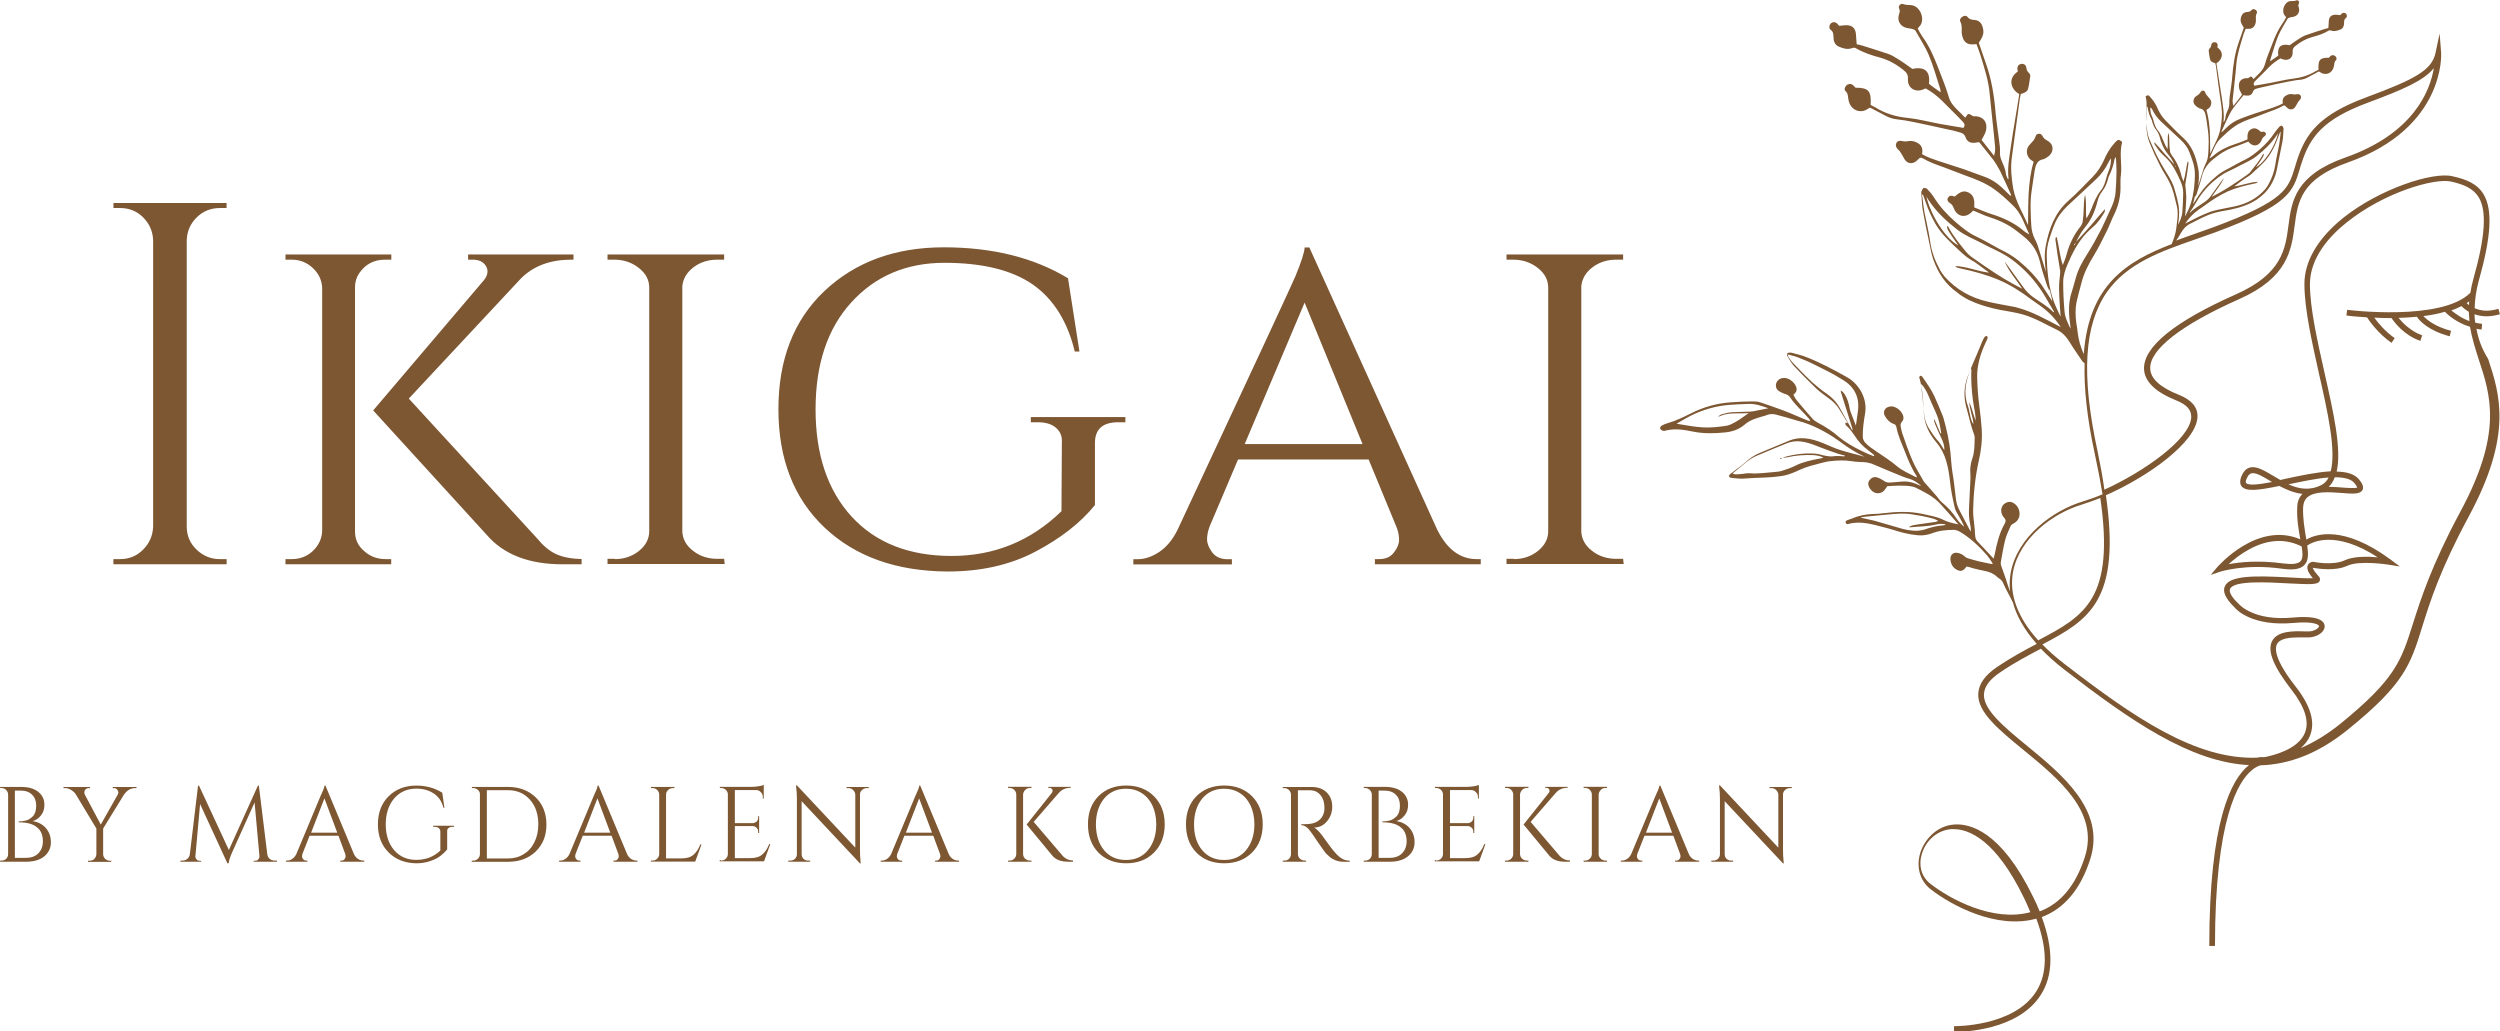
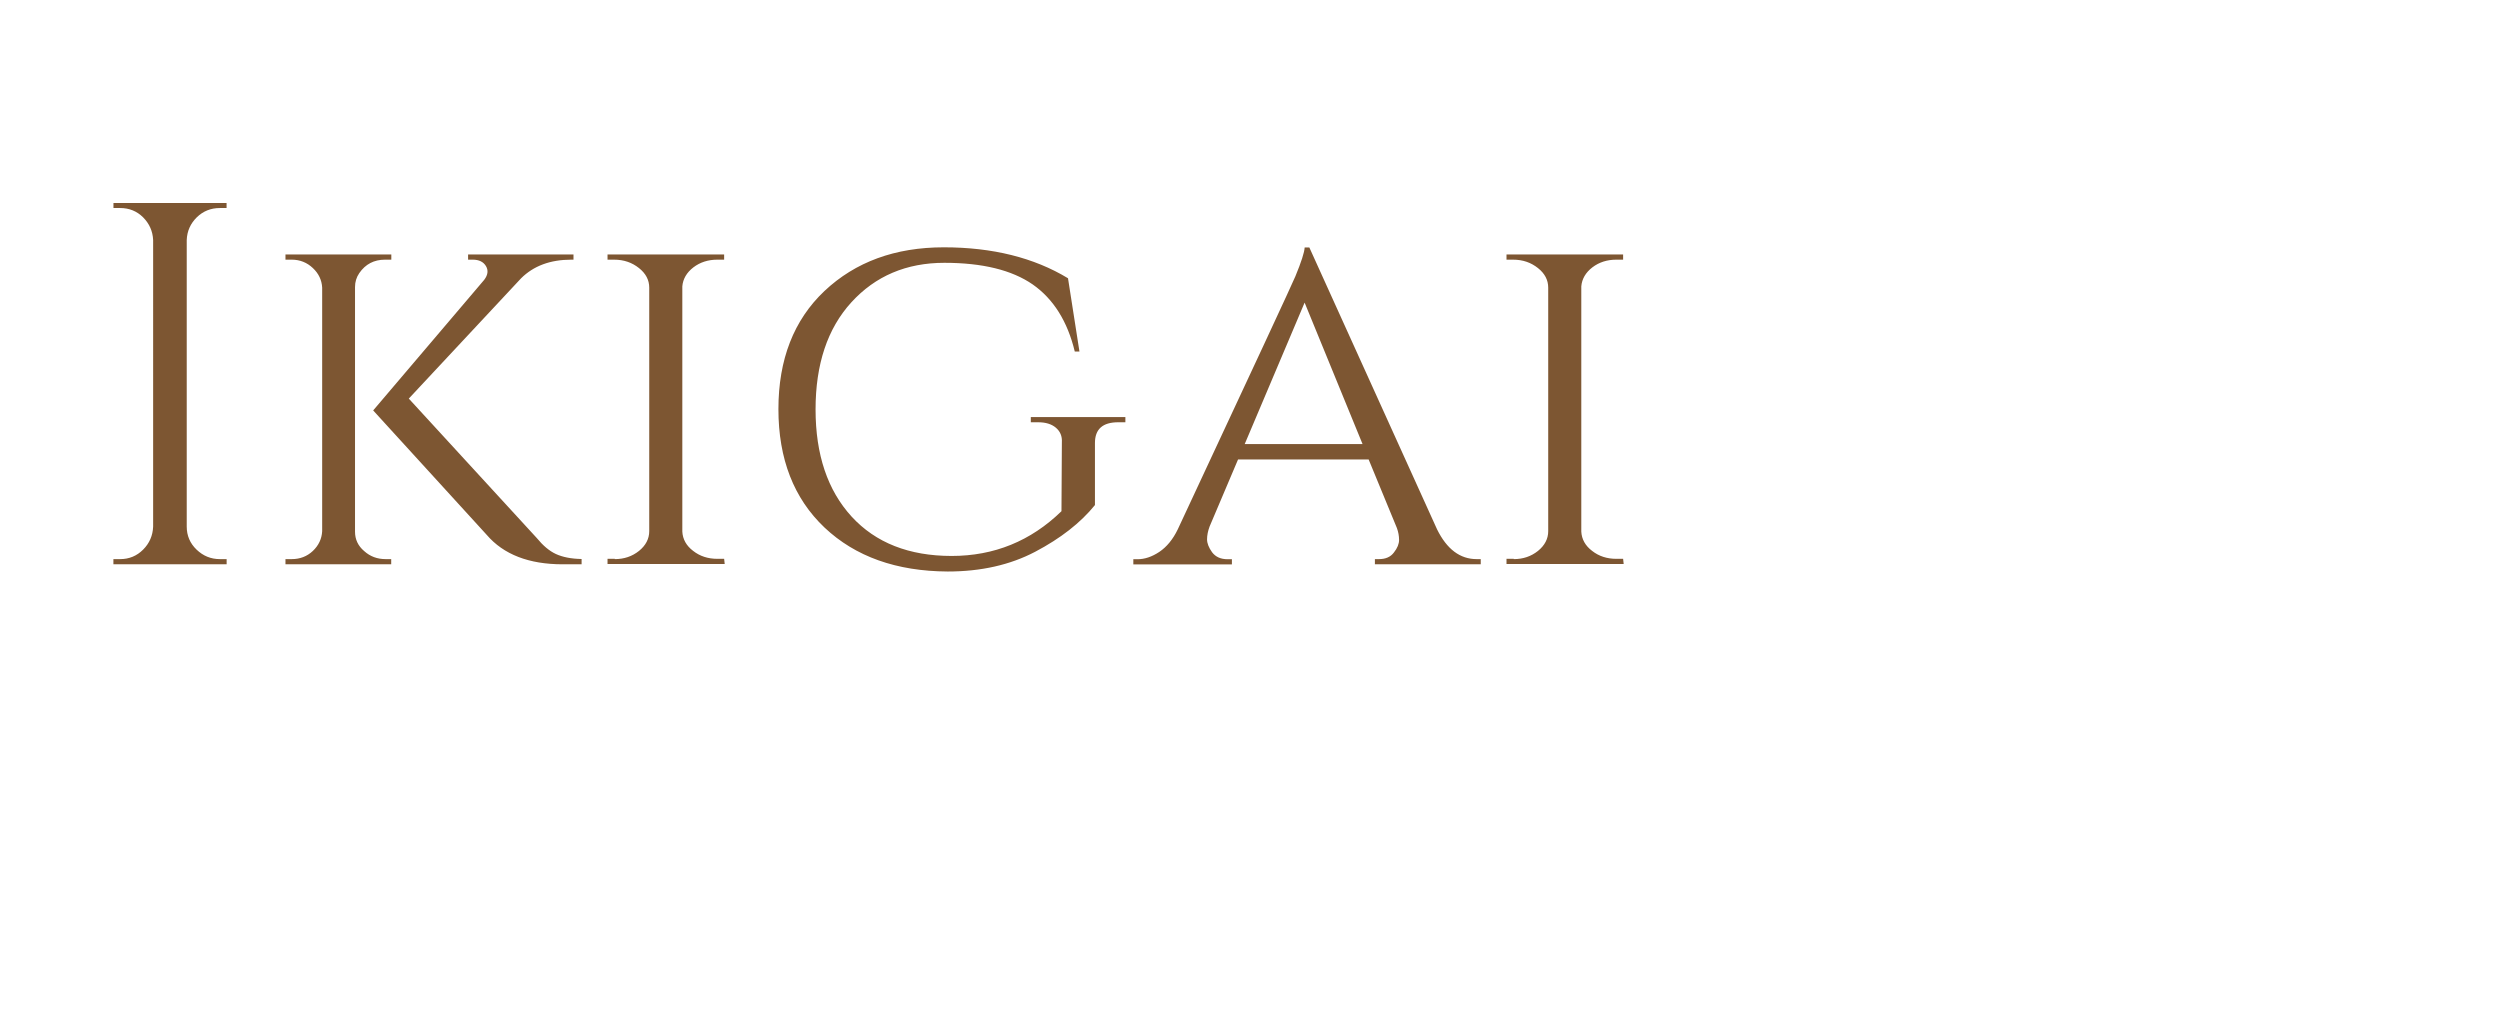
<svg xmlns="http://www.w3.org/2000/svg" version="1.1" id="Ebene_1" x="0px" y="0px" viewBox="0 0 443.56 182.97" style="enable-background:new 0 0 443.56 182.97;" xml:space="preserve">
  <style type="text/css">
	.st0{fill:#7D5632;}
</style>
-   <path class="st0" d="M439.38,58.33c0.27,0.05,0.6,0.13,0.92,0.13l0.08-1.01c-0.4-0.03-0.8-0.11-1.21-0.2  c-0.08-0.48-0.13-0.97-0.13-1.49c0.6,0.2,1.33,0.36,2.14,0.36c0.73,0,1.49-0.13,2.37-0.36l-0.27-0.97  c-1.84,0.57-3.22,0.33-4.22-0.11c0.05-1.49,0.24-3.07,0.73-4.85c2.21-7.83,2.49-12.55,0.89-15.3c-1.13-1.93-3.06-2.71-5.59-3.27  c-3.54-0.81-12.96,2.3-19.31,7.37c-4.54,3.63-6.92,7.72-6.92,11.75c0,4.44,1.33,10.25,2.57,15.85c1.53,6.74,3.1,13.68,2.09,17.39  c-2.37,0.13-5.22,0.73-7.89,1.3c-0.36,0.08-0.68,0.16-1.05,0.24c-0.44-0.24-0.89-0.52-1.29-0.76c-1.65-0.97-3.06-1.82-4.22-1.41  c-0.65,0.2-1.08,0.77-1.45,1.66c-0.24,0.68-0.2,1.25,0.11,1.65c0.81,0.97,2.97,0.68,6.68-0.08c1.24,0.65,2.62,1.25,4.1,1.41  c-0.56,0.57-0.89,1.33-0.92,2.25c-0.13,2.09,0.24,4.07,0.52,5.69c0,0.05,0,0.08,0.05,0.13c-7.68-3.31-14.68,4.85-14.76,4.92  l-1.17,1.38l1.68-0.57c0.05,0,4.47-1.46,11.03-0.52c1.97,0.27,3.18,0.08,3.9-0.65c0.76-0.76,0.73-1.98,0.52-3.47  c0.92-0.64,5-2.78,12.51,2.09c-1.78-0.16-4.3-0.2-5.83,0.52c-2.17,1.01-5.55,0.28-5.6,0.28h-0.16c-0.27,0.03-0.68,0.24-0.84,0.65  c-0.2,0.56,0.08,1.29,0.92,2.25c-0.84,0.08-2.65-0.05-4.19-0.13c-5.95-0.32-10.58-0.4-11.43,1.58c-0.44,0.97,0.16,2.22,1.78,3.79  c0.27,0.36,3.1,3.35,10.37,2.71c3.87-0.36,4.51,0.4,4.54,0.48c0.05,0.05,0.05,0.08,0,0.2c-0.2,0.36-0.92,0.81-1.76,0.81  c-0.24,0-0.52,0-0.84,0c-1.89-0.05-4.75-0.13-5.71,1.73c-0.89,1.74,0.28,4.56,3.46,8.64c2.37,3.06,3.18,5.61,2.37,7.63  c-1.24,3.03-5.83,4.03-7,4.28c-0.08,0-0.2,0-0.28,0.05c-0.24-0.05-0.64-0.05-1.21,0.08c-10.87,0.4-21.89-7.15-34.31-16.74  c-1.4-1.09-2.7-2.22-3.78-3.35c8.29-4.36,13.96-7.78,11.27-26.47c7.44-3.27,16.05-9.4,16.25-13.88c0.08-1.73-1.05-3.03-3.25-3.92  c-3.38-1.33-5.11-2.9-5.14-4.72c-0.08-3.35,5.51-7.71,15.76-12.27c8.65-3.82,9.29-8.72,9.86-13c0.56-4.28,1.08-8.31,9.46-11.26  c17.33-6.13,16.54-19.29,16.54-19.4l-0.27-3.47l-0.73,3.43c-0.64,3.06-3.62,4.68-12.27,7.88c-8.37,3.11-10.82,6.42-12.39,11.46  c-0.08,0.32-0.2,0.6-0.28,0.92c-1.17,3.88-1.81,5.98-14.4,10.65c-1.13,0.41-2.3,0.81-3.43,1.22c-1.08,0.4-2.21,0.76-3.25,1.17  c0.32-0.44,0.6-0.89,0.84-1.33c0.4-0.68,0.89-1.29,1.65-1.65c1.37-0.68,2.7-1.46,4.22-1.9c0.44-0.11,0.89-0.24,1.37-0.32  c1.73-0.28,3.46-0.65,5.06-1.41c0.36-0.17,0.73-0.4,1.08-0.6c0.17-0.08,0.28-0.24,0.44-0.33c1.45-1.01,2.37-2.41,2.94-4.04  c0.2-0.6,0.33-1.25,0.44-1.9c0.28-1.41,0.56-2.78,0.84-4.19c0.11-0.65,0.11-1.3,0.16-1.93c0-0.13,0.05-0.24,0-0.36  c-0.08-0.17-0.16-0.36-0.28-0.41c-0.11-0.03-0.32,0.05-0.44,0.17c-0.28,0.32-0.56,0.65-0.81,1.01c-0.73,1.13-1.62,2.09-2.62,2.98  c-0.81,0.68-1.65,1.37-2.65,1.86c-0.97,0.44-1.89,1.01-2.81,1.49c-0.81,0.4-1.57,0.84-2.25,1.41c-1.17,0.97-2.21,2.01-3.06,3.27  c-0.36,0.57-0.76,1.13-1.13,1.74c0.11-0.44,0.2-0.89,0.32-1.33c0.24-0.16,0.33-0.44,0.4-0.73c0.28-0.93,0.6-1.86,0.84-2.79  c0.2-0.93,0.64-1.74,1.24-2.41c0.44-0.49,1.01-0.89,1.57-1.33c1.08-0.84,2.3-1.41,3.62-1.81c0.36-0.13,0.73-0.28,1.13-0.44  c0.24-0.08,0.44-0.2,0.68-0.28c0.11,0.13,0.2,0.2,0.32,0.33c0.65,0.56,1.45,0.44,1.89-0.28c0.08-0.11,0.16-0.28,0.2-0.4  c0.08-0.2,0.16-0.36,0.36-0.49c0.36-0.24,0.44-0.48,0.32-0.68c-0.16-0.27-0.4-0.27-0.68-0.2c-0.05,0-0.08,0-0.16,0  c-0.44-0.4-0.97-0.84-1.65-0.52c-0.76,0.36-0.76,1.05-0.73,1.86c-0.65,0.24-1.33,0.56-2.01,0.76c-1.49,0.49-2.86,1.09-4.06,2.14  c-0.2,0.16-0.4,0.33-0.68,0.44c0.6-1.21,0.97-2.54,1.97-3.51c0.81-0.76,1.6-1.54,2.49-2.14c1.05-0.73,2.17-1.13,3.33-1.54  c0.84-0.27,1.68-0.65,2.57-0.97c0.92-0.32,1.81-0.65,2.65-1.13c0.2-0.11,0.36-0.11,0.52,0.08c0.13,0.11,0.2,0.2,0.33,0.32  c0.48,0.36,1.05,0.28,1.37-0.24c0.2-0.28,0.33-0.6,0.52-0.89c0.08-0.13,0.2-0.24,0.27-0.33c0.24-0.24,0.28-0.52,0.16-0.76  c-0.16-0.24-0.36-0.32-0.76-0.24c-0.16,0.05-0.36,0.05-0.56,0c-0.4-0.08-0.8-0.05-1.16,0.16c-0.6,0.28-0.81,0.77-0.68,1.46  c-0.64,0.36-1.29,0.56-1.93,0.81c-1.08,0.36-2.17,0.68-3.25,1.05c-0.76,0.24-1.53,0.56-2.3,0.84c-0.97,0.36-1.81,0.89-2.54,1.62  c-0.27,0.28-0.52,0.52-0.8,0.76c-0.05-0.05-0.08-0.05-0.08-0.05v-0.03c0.44-0.97,0.89-1.98,1.37-2.95c0.24-0.49,0.52-0.93,0.84-1.38  c0.56-0.73,1.13-1.41,1.73-2.14c0.2,0.05,0.36,0.08,0.52,0.08c0.56,0.05,0.97-0.16,1.13-0.68c0.13-0.32,0.33-0.48,0.65-0.56  c0.44-0.11,0.89-0.24,1.33-0.32c1.45-0.33,2.89-0.65,4.35-0.93c0.68-0.11,1.37-0.28,2.09-0.32c0.52-0.05,1-0.24,1.45-0.49  c0.6-0.33,1.24-0.65,1.81-0.97c0.13,0.03,0.16,0.03,0.2,0.08c1.01,0.76,2.25,0.24,2.49-1.01c0.08-0.4,0.05-0.76,0.36-1.09  c0.2-0.16,0.11-0.49-0.08-0.68c-0.2-0.2-0.56-0.27-0.81-0.11c-0.13,0.08-0.24,0.24-0.36,0.36c-1.62,0-1.93,0.36-1.84,2.14  c-0.2,0.08-0.4,0.2-0.56,0.28c-1.21,0.73-2.54,1.13-3.98,1.3c-1.37,0.16-2.7,0.52-4.03,0.76c-0.92,0.16-1.84,0.32-2.81,0.49  c-0.2-0.28-0.16-0.52,0.08-0.77c0.24-0.24,0.48-0.48,0.73-0.73c0.6-0.6,1.21-1.17,1.76-1.78c0.6-0.6,1.3-1.13,2.05-1.57  c0.08,0.05,0.17,0.08,0.28,0.11c1.01,0.44,1.97-0.11,1.89-1.25c-0.05-0.52,0.16-0.81,0.52-1.09c0.84-0.68,1.78-1.21,2.86-1.53  c1.05-0.28,2.09-0.6,3.02-1.17c0.11-0.08,0.27-0.05,0.44,0c0.6,0.2,1.13,0,1.65-0.2c0.48-0.2,0.64-0.68,0.64-1.21  c0-0.32,0-0.6,0.33-0.84c0.24-0.16,0.2-0.56,0-0.76c-0.2-0.2-0.52-0.2-0.76,0c-0.08,0.08-0.16,0.2-0.24,0.27  c-0.32-0.03-0.65-0.08-0.92-0.08c-0.73,0.05-1.08,0.4-1.13,1.17c0,0.36-0.05,0.76-0.08,1.21c-0.24,0.05-0.48,0.08-0.68,0.17  c-1.08,0.32-2.14,0.68-3.22,1.05c-0.4,0.11-0.76,0.36-1.13,0.56c-0.64,0.4-1.24,0.84-1.84,1.25c-1.53-0.33-2.21,0.28-2.01,1.81  c-0.05,0.05-0.08,0.13-0.17,0.16c-0.4,0.28-0.8,0.57-1.29,0.89c0.05-0.2,0.05-0.32,0.08-0.4c0.44-1.37,0.84-2.79,1.37-4.11  c0.44-1.05,1.08-2.03,1.65-3.03c0.08-0.11,0.27-0.2,0.4-0.24c0.27-0.08,0.6-0.08,0.89-0.2c0.6-0.24,0.89-0.84,0.73-1.49  c-0.08-0.28-0.16-0.52,0-0.81c0.16-0.32-0.2-0.68-0.48-0.52c-0.36,0.16-0.68,0.08-1.05,0.11c-1,0.13-1.6,1.62-1.05,2.47  c0.08,0.11,0.2,0.24,0.32,0.4c-0.2,0.32-0.36,0.68-0.6,1.01c-0.8,1.13-1.37,2.38-1.84,3.66c-0.44,1.21-1,2.42-1.33,3.68  c-0.2,0.73-0.64,1.25-1.13,1.73c-0.27,0.28-0.6,0.61-0.89,0.89c-0.16-0.16-0.24-0.4-0.4-0.44c-0.16-0.05-0.32,0.17-0.6,0.28  c-1.21-0.08-1.84,0.68-1.53,1.9c0.08,0.32,0.33,0.65,0.49,1.05c-0.44,0.6-0.97,1.25-1.53,1.97c-0.16-0.48-0.16-0.89-0.11-1.29  c0.2-2.06,0.48-4.12,0.64-6.21c0.16-1.7,0.68-3.27,1.17-4.88c0.11-0.44,0.32-0.84,0.48-1.3c0.17,0,0.24,0,0.36,0  c0.73,0.05,1.16-0.24,1.37-0.93c0.05-0.16,0.08-0.32,0.08-0.52c0-0.44-0.08-0.89,0.16-1.33c0.11-0.2,0-0.44-0.24-0.6  c-0.24-0.16-0.52-0.16-0.68,0.05c-0.24,0.32-0.56,0.32-0.89,0.36c-0.52,0.05-0.81,0.36-0.97,0.84c-0.2,0.73-0.08,1.09,0.48,1.93  c-0.27,0.81-0.56,1.62-0.84,2.41c-0.73,2.03-1.05,4.12-1.21,6.21c-0.08,1.17-0.27,2.3-0.44,3.47c-0.03,0.4-0.11,0.84-0.08,1.25  c0,0.36-0.05,0.68-0.16,1.01c-0.24,0.56-0.52,1.09-0.56,1.74c0,0.2-0.16,0.4-0.24,0.65c-0.05-0.05-0.08-0.08-0.08-0.08  c0.17-1.37-0.11-2.71-0.27-4.04c-0.28-1.97-0.65-3.92-0.92-5.88c-0.05-0.17-0.05-0.28-0.05-0.44c1.08-0.65,1.37-1.93,0.16-2.79  c0-0.11,0.05-0.24,0.05-0.36c0-0.33-0.2-0.57-0.52-0.57c-0.28-0.03-0.56,0.13-0.6,0.44c-0.05,0.28-0.11,0.49-0.32,0.68  c-0.08,0.08-0.16,0.24-0.16,0.36c0.08,0.52,0.11,1.09,0.27,1.62c0.11,0.36,0.48,0.52,0.89,0.6c0.05,0.16,0.08,0.36,0.13,0.52  c0.32,2.38,0.6,4.76,0.97,7.15c0.19,1.33,0.08,2.62-0.17,3.92c-0.27,1.62-1.16,2.98-1.81,4.48c-0.05-1.3,0-2.63-0.08-3.92  c-0.08-1.3-0.24-2.58-0.6-3.84c0.11-0.08,0.24-0.16,0.36-0.24c0.56-0.4,0.68-1.25,0.2-1.78c-0.16-0.2-0.33-0.36-0.49-0.57  c-0.11-0.11-0.2-0.27-0.24-0.4c-0.08-0.24-0.2-0.44-0.44-0.44s-0.36,0.17-0.49,0.36c-0.08,0.16-0.24,0.27-0.36,0.4  c-0.44,0.24-0.8,0.52-0.84,1.08c0,0.57,0.36,0.89,0.81,1.17c0.08,0.05,0.2,0.11,0.32,0.16c0.73,0.13,0.92,0.68,1.05,1.3  c0.16,0.81,0.24,1.57,0.36,2.38c0.24,1.46,0.17,2.9,0.08,4.36c-0.05,0.65-0.16,1.25-0.48,1.81c-0.24,0.49-0.4,1.01-0.56,1.54  c-0.24,0.81-0.52,1.62-0.76,2.46c0.16-1.09,0.24-2.22,0-3.31c-0.4-2.06-1.09-3.95-2.74-5.41c-1.08-0.97-2.05-2.03-3.06-3.03  c-0.56-0.56-0.96-1.21-1.29-1.9c-0.32-0.76-0.73-1.49-1.29-2.09c-0.05-0.08-0.11-0.11-0.16-0.2c-0.28-0.32-0.4-0.32-0.76-0.05  c0,0.05-0.05,0.08,0,0.08c0.36,1.3,0,2.58,0.11,3.87c0.08,0.57,0.05,1.17,0.05,1.74c0.05,1.09,0.28,2.09,0.76,3.06  c0.32,0.68,0.56,1.41,0.92,2.06c0.49,1.01,0.97,2.06,1.57,2.98c0.68,1.09,1.24,2.19,1.57,3.47c0.17,0.76,0.4,1.49,0.56,2.25  c0.2,0.84,0.17,1.7,0.05,2.58c-0.05,0.44-0.11,0.89-0.16,1.33c-0.11,0.89-0.4,1.78-0.76,2.63c-0.05,0.05-0.05,0.11-0.05,0.16  c-7.92,3.03-14.72,7.22-15.6,19.53c-0.52-1.17-0.89-2.38-1.05-3.63c-0.08-0.65-0.16-1.3-0.28-1.93c-0.16-1.25-0.19-2.5,0.05-3.71  c0.24-1.09,0.56-2.19,0.84-3.27c0.44-1.82,1.29-3.44,2.25-5.01c0.84-1.38,1.57-2.87,2.3-4.36c0.48-0.97,0.84-2.01,1.33-2.98  c0.68-1.41,1.05-2.9,1.08-4.48c0-0.84-0.05-1.7,0.08-2.54c0.2-1.9-0.32-3.79,0.2-5.65c0-0.05,0-0.08-0.05-0.16  c-0.56-0.4-0.68-0.4-1.13,0.08c-0.08,0.08-0.16,0.2-0.24,0.27c-0.81,0.89-1.37,1.93-1.84,3.03c-0.49,1.05-1.09,1.97-1.86,2.78  c-1.49,1.49-2.89,3.03-4.46,4.39c-2.33,2.09-3.38,4.88-3.94,7.83c-0.32,1.57-0.2,3.19,0,4.76c-0.36-1.17-0.73-2.34-1.08-3.51  c-0.24-0.76-0.44-1.54-0.84-2.25c-0.44-0.84-0.64-1.7-0.68-2.63c-0.11-2.09-0.24-4.2,0.11-6.29c0.17-1.13,0.33-2.3,0.52-3.43  c0.16-0.89,0.44-1.74,1.53-1.9c0.17-0.05,0.28-0.13,0.44-0.2c0.65-0.4,1.17-0.89,1.17-1.7c0-0.81-0.56-1.21-1.21-1.58  c-0.2-0.11-0.4-0.32-0.52-0.56c-0.16-0.27-0.32-0.52-0.68-0.48c-0.4,0.03-0.56,0.27-0.65,0.64c-0.08,0.2-0.2,0.4-0.36,0.61  c-0.24,0.27-0.48,0.52-0.73,0.81c-0.65,0.76-0.48,1.97,0.32,2.58c0.16,0.13,0.33,0.2,0.49,0.33c-0.56,1.81-0.76,3.66-0.89,5.57  c-0.11,1.9-0.08,3.79-0.11,5.69c-0.89-2.14-2.17-4.11-2.62-6.45c-0.32-1.9-0.52-3.76-0.24-5.69c0.49-3.44,0.92-6.9,1.41-10.37  c0.05-0.28,0.11-0.52,0.16-0.77c0.56-0.16,1.13-0.36,1.29-0.89c0.2-0.76,0.28-1.57,0.4-2.33c0-0.17-0.11-0.4-0.24-0.52  c-0.32-0.27-0.44-0.6-0.48-1.01c-0.05-0.4-0.44-0.65-0.84-0.6c-0.44,0.05-0.73,0.36-0.73,0.84c0,0.2,0.05,0.36,0.08,0.52  c-1.78,1.17-1.33,3.11,0.24,3.99c-0.03,0.2-0.03,0.4-0.08,0.65c-0.44,2.82-0.97,5.69-1.37,8.51c-0.27,1.93-0.68,3.88-0.44,5.86  c0,0.03-0.03,0.08-0.11,0.11c-0.11-0.33-0.32-0.6-0.36-0.93c-0.08-0.92-0.48-1.7-0.81-2.5c-0.2-0.48-0.27-0.92-0.24-1.46  c0.03-0.6-0.05-1.21-0.13-1.81c-0.2-1.65-0.48-3.35-0.64-5.01c-0.24-3.06-0.73-6.09-1.78-9c-0.4-1.17-0.81-2.34-1.21-3.51  c0.84-1.25,0.97-1.78,0.68-2.79c-0.2-0.73-0.65-1.17-1.37-1.25c-0.48-0.05-0.92-0.05-1.29-0.52c-0.24-0.32-0.65-0.27-0.97-0.03  c-0.32,0.2-0.48,0.56-0.32,0.84c0.32,0.64,0.24,1.29,0.24,1.93c0,0.24,0.08,0.49,0.13,0.73c0.27,1.01,0.92,1.46,1.97,1.37  c0.17,0,0.33,0,0.52-0.05c0.24,0.65,0.48,1.25,0.68,1.9c0.73,2.34,1.49,4.64,1.68,7.07c0.27,2.98,0.65,5.96,0.92,9  c0.08,0.56,0.05,1.17-0.16,1.86c-0.81-1.05-1.53-1.98-2.21-2.82c0.27-0.56,0.6-1.01,0.73-1.49c0.48-1.68-0.49-2.82-2.21-2.71  c-0.36-0.2-0.65-0.44-0.84-0.4c-0.24,0.05-0.36,0.4-0.6,0.65c-0.44-0.44-0.84-0.89-1.29-1.3c-0.73-0.73-1.37-1.41-1.65-2.5  c-0.52-1.81-1.29-3.55-1.93-5.28c-0.73-1.87-1.53-3.68-2.7-5.29c-0.32-0.44-0.6-0.97-0.84-1.46c0.2-0.24,0.36-0.4,0.48-0.57  c0.81-1.21-0.08-3.35-1.53-3.55c-0.52-0.08-1.01,0-1.53-0.2c-0.44-0.2-0.92,0.33-0.73,0.77c0.24,0.44,0.08,0.81-0.05,1.17  c-0.24,0.97,0.16,1.81,1.08,2.19c0.4,0.16,0.84,0.16,1.29,0.27c0.2,0.05,0.52,0.17,0.6,0.33c0.81,1.46,1.73,2.82,2.37,4.36  c0.81,1.93,1.37,3.99,2.01,5.96c0.03,0.17,0.03,0.33,0.08,0.61c-0.68-0.49-1.29-0.89-1.84-1.33c-0.08-0.08-0.16-0.16-0.24-0.2  c0.28-2.19-0.73-3.11-2.94-2.63c-0.84-0.6-1.73-1.25-2.65-1.81c-0.52-0.32-1.05-0.65-1.6-0.84c-1.53-0.52-3.1-1.01-4.63-1.49  c-0.32-0.11-0.68-0.16-1-0.24c-0.05-0.64-0.08-1.17-0.13-1.73c-0.05-1.05-0.6-1.62-1.65-1.65c-0.44,0-0.89,0.08-1.33,0.11  c-0.11-0.11-0.24-0.28-0.36-0.4c-0.36-0.32-0.81-0.32-1.13,0c-0.28,0.28-0.36,0.84,0,1.13c0.44,0.32,0.48,0.73,0.48,1.21  c0,0.73,0.2,1.41,0.92,1.74c0.76,0.32,1.53,0.6,2.41,0.27c0.2-0.08,0.44-0.08,0.6,0c1.37,0.81,2.86,1.3,4.38,1.7  c1.53,0.44,2.9,1.21,4.14,2.22c0.52,0.41,0.81,0.81,0.76,1.58c-0.08,1.62,1.33,2.46,2.78,1.81c0.13-0.05,0.24-0.11,0.36-0.16  c1.09,0.6,2.09,1.38,2.97,2.25c0.84,0.89,1.73,1.7,2.58,2.58c0.36,0.36,0.68,0.73,1.05,1.09c0.36,0.36,0.4,0.68,0.13,1.09  c-1.37-0.24-2.74-0.44-4.06-0.68c-1.97-0.36-3.9-0.89-5.83-1.09c-2.09-0.2-3.98-0.76-5.75-1.86c-0.28-0.16-0.56-0.28-0.84-0.44  c0.13-2.5-0.36-3.06-2.69-3.06c-0.17-0.17-0.33-0.36-0.52-0.52c-0.36-0.24-0.84-0.16-1.13,0.16c-0.27,0.28-0.4,0.73-0.11,0.97  c0.48,0.44,0.4,1.01,0.52,1.57c0.33,1.82,2.17,2.58,3.59,1.46c0.05-0.05,0.13-0.05,0.28-0.08c0.84,0.44,1.73,0.89,2.62,1.37  c0.64,0.36,1.33,0.6,2.09,0.68c1,0.11,2.01,0.27,3.02,0.49c2.08,0.44,4.22,0.89,6.32,1.37c0.65,0.11,1.29,0.32,1.93,0.49  c0.44,0.11,0.76,0.36,0.92,0.84c0.24,0.76,0.84,1.05,1.65,0.97c0.24-0.05,0.49-0.08,0.76-0.11c0.84,1.05,1.68,2.06,2.49,3.11  c0.44,0.6,0.84,1.3,1.21,1.97c0.68,1.41,1.33,2.87,1.97,4.28c0,0,0,0.05,0,0.08c0,0-0.05,0.05-0.13,0.08  c-0.36-0.36-0.76-0.73-1.16-1.13c-1.05-1.05-2.25-1.86-3.66-2.33c-1.13-0.4-2.21-0.81-3.33-1.22c-1.57-0.52-3.14-1.01-4.71-1.53  c-0.97-0.33-1.93-0.65-2.81-1.17c0.2-1.01-0.11-1.7-0.97-2.09c-0.52-0.27-1.08-0.32-1.68-0.2c-0.24,0.05-0.52,0.05-0.81-0.03  c-0.52-0.13-0.89-0.05-1.08,0.32c-0.2,0.36-0.11,0.76,0.24,1.13c0.16,0.16,0.32,0.27,0.44,0.48c0.28,0.4,0.49,0.84,0.76,1.3  c0.49,0.76,1.3,0.89,2.01,0.36c0.16-0.11,0.32-0.27,0.48-0.44c0.24-0.24,0.44-0.27,0.73-0.11c1.21,0.73,2.54,1.17,3.87,1.65  c1.24,0.44,2.46,0.97,3.7,1.41c1.68,0.61,3.33,1.22,4.87,2.26c1.33,0.92,2.49,2.01,3.62,3.11c1.45,1.37,1.97,3.31,2.86,5.08  c-0.36-0.16-0.68-0.36-0.97-0.6c-1.73-1.49-3.74-2.38-5.92-3.06c-1-0.32-1.92-0.76-2.89-1.13c0.05-1.13,0.05-2.14-1.05-2.66  c-1-0.49-1.73,0.16-2.41,0.73c-0.11,0-0.16,0-0.2-0.05c-0.4-0.16-0.76-0.13-1,0.28c-0.2,0.32-0.08,0.68,0.44,1.01  c0.28,0.16,0.4,0.4,0.52,0.68c0.08,0.2,0.17,0.4,0.28,0.61c0.64,1.05,1.84,1.21,2.78,0.4c0.16-0.13,0.28-0.28,0.44-0.44  c0.32,0.11,0.64,0.27,0.97,0.4c0.52,0.2,1.05,0.48,1.6,0.65c1.89,0.6,3.66,1.37,5.22,2.62c0.76,0.6,1.62,1.21,2.25,1.93  c0.89,0.97,1.49,2.14,1.81,3.47c0.32,1.38,0.76,2.71,1.21,4.07c0.13,0.36,0.24,0.76,0.56,1.05c0.16,0.65,0.33,1.3,0.44,1.93  c-0.56-0.89-1.13-1.7-1.65-2.54c-1.21-1.82-2.74-3.35-4.38-4.72c-1.01-0.81-2.14-1.46-3.3-2.01c-1.37-0.73-2.7-1.54-4.06-2.19  c-1.45-0.65-2.65-1.65-3.82-2.66c-1.45-1.25-2.73-2.66-3.78-4.31c-0.33-0.52-0.73-1.01-1.17-1.46c-0.13-0.17-0.44-0.28-0.65-0.24  c-0.16,0.05-0.32,0.36-0.4,0.56c-0.08,0.16-0.03,0.36-0.03,0.52c0.08,0.92,0.08,1.9,0.24,2.82c0.36,2.01,0.76,4.04,1.21,6.09  c0.2,0.93,0.36,1.86,0.68,2.74c0.84,2.38,2.17,4.39,4.27,5.85c0.24,0.16,0.4,0.36,0.64,0.49c0.52,0.32,1.01,0.65,1.57,0.89  c2.33,1.09,4.83,1.62,7.36,2.03c0.64,0.11,1.33,0.27,1.97,0.44c2.17,0.6,4.1,1.78,6.12,2.74c1.08,0.52,1.76,1.38,2.37,2.38  c0.65,1.09,1.41,2.09,2.09,3.15c0.11,0.16,0.24,0.24,0.44,0.4c-0.13,4.31,0.4,9.61,1.81,16.1c0.56,2.58,1.01,4.96,1.37,7.15  c-1.21,0.52-2.38,0.93-3.43,1.25c-5.39,1.62-11.71,6.29-12.87,12.71c-0.16,0.97-0.24,2.06-0.11,3.28c-0.2-0.52-0.4-1.09-0.56-1.62  c-0.28-0.97-0.65-1.86-0.97-2.82c-0.11-0.28-0.16-0.6-0.08-0.93c0.24-1.29,0.44-2.58,0.76-3.82c0.2-0.81,0.6-1.58,0.92-2.34  c0.08-0.2,0.28-0.4,0.49-0.49c0.73-0.36,1.17-1.01,1.13-1.86c-0.05-0.73-0.36-1.33-0.97-1.74c-0.44-0.32-0.97-0.36-1.45-0.11  c-0.52,0.28-0.81,0.73-0.84,1.33c0,0.52,0.2,1.01,0.56,1.37c0.28,0.32,0.28,0.6,0.08,0.97c-0.97,1.7-1.41,3.52-1.78,5.42  c-0.05,0.24-0.11,0.48-0.2,0.81c-0.11-0.13-0.2-0.17-0.24-0.24c-0.84-0.89-1.65-1.81-2.49-2.66c-0.28-0.28-0.49-0.57-0.52-0.97  c-0.05-0.32-0.08-0.65-0.08-1.01c-0.05-0.36-0.08-0.76-0.11-1.13c-0.08-0.81-0.2-1.62-0.2-2.46c0.05-2.98,0.36-5.96,1-8.88  c0.44-1.87,0.65-3.76,0.52-5.69c-0.08-1.3-0.24-2.58-0.4-3.88c-0.24-1.73-0.36-3.47-0.4-5.25c-0.05-2.17,0.6-4.23,1.53-6.21  c0.11-0.24,0.24-0.49,0.32-0.73c0.05-0.13-0.08-0.24-0.11-0.41c-0.13,0.05-0.33,0.08-0.4,0.17c-0.16,0.24-0.32,0.52-0.44,0.81  c-0.32,0.73-0.6,1.46-0.92,2.22c-0.56,1.33-1.17,2.66-1.68,4.04c-0.68,1.86-0.73,3.76-0.16,5.69c0.44,1.53,0.76,3.15,1.33,4.64  c0.08,0.2,0.11,0.4,0.08,0.6c-0.03,1.21,0,2.38-0.4,3.55c-0.33,0.92-0.44,1.86-0.36,2.82c0.03,0.36,0.03,0.77,0,1.13  c-0.08,1.65-0.17,3.31-0.24,4.96c-0.05,0.93,0,1.86,0.2,2.79c0.08,0.4,0.16,0.81,0.11,1.3c-0.08-0.13-0.11-0.24-0.2-0.33  c-0.6-1.13-1.17-2.25-1.76-3.35c-0.36-0.68-0.6-1.37-0.68-2.14c-0.2-1.53-0.32-3.06-0.6-4.6c-0.19-1.17-0.24-2.38-0.36-3.55  c-0.2-2.09-0.68-4.15-1.24-6.17c-0.08-0.33-0.24-0.6-0.36-0.93c-0.4-0.97-0.81-1.97-1.24-2.9c-0.28-0.6-0.6-1.17-0.97-1.74  c-0.33-0.52-0.68-1.01-1.01-1.49c-0.08-0.13-0.16-0.28-0.27-0.36c-0.08-0.03-0.2-0.08-0.28-0.08c-0.08,0.05-0.11,0.16-0.16,0.24  c-0.05,0.08,0,0.16,0.05,0.24c0.56,2.03,0.64,4.12,0.76,6.18c0.11,2.06,1,3.71,2.25,5.2c0.84,1.01,1.37,2.09,1.73,3.31  c0.33,1.13,0.52,2.34,0.65,3.51c0.16,1.58,0.48,3.15,0.84,4.68c0.11,0.6,0.52,1.13,0.8,1.65c0.33,0.6,0.65,1.17,0.89,1.78  c-0.52-0.4-0.97-0.89-1.33-1.41c-0.73-1.13-1.62-2.09-2.65-2.94c-0.36-0.28-0.6-0.73-0.89-1.05c-0.64-0.73-1.29-1.46-1.92-2.19  c-0.13-0.11-0.24-0.24-0.36-0.4c-0.68-1.25-1.49-2.46-2.05-3.79c-0.68-1.57-1.25-3.23-1.81-4.85c-0.11-0.32-0.16-0.68-0.24-1.05  c-0.08-0.36-0.08-0.65,0.2-0.97c0.33-0.33,0.33-0.77,0.17-1.17c-0.33-0.76-0.89-1.25-1.68-1.49c-0.24-0.08-0.52-0.03-0.76,0  c-0.81,0.2-1.17,0.97-0.73,1.7c0.36,0.61,0.84,1.13,1.57,1.38c0.28,0.08,0.36,0.27,0.44,0.52c0.27,1.46,0.89,2.82,1.45,4.2  c0.6,1.58,1.24,3.15,2.17,4.56c0.05,0.05,0,0.08,0,0.13c-0.03,0-0.08,0.08-0.08,0.05c-1.21-0.65-2.46-1.13-3.54-2.06  c-1.08-0.93-2.3-1.66-3.46-2.47c-0.76-0.52-1.53-1.01-2.14-1.7c-0.19-0.27-0.32-0.52-0.36-0.89c-0.03-1.41,0.17-2.79,0.4-4.15  c0.49-2.66-1.05-5.33-3.26-6.53c-2.33-1.3-4.71-2.58-7.2-3.55c-0.81-0.33-1.65-0.49-2.46-0.73c-0.16-0.05-0.32-0.05-0.44-0.05  c-0.44,0-0.6,0.24-0.4,0.65c0.36,0.6,0.68,1.22,1.13,1.7c1.3,1.38,2.58,2.66,3.9,3.95c0.68,0.65,1.49,1.22,2.25,1.78  c0.8,0.56,1.45,1.21,1.97,2.06c0.49,0.76,0.92,1.54,1.46,2.38c-0.2-0.05-0.33-0.08-0.44-0.08c-0.05,0.32,0.11,0.49,0.32,0.65  c0.52,0.49,0.92,1.05,1.33,1.65c0.65,1.05,1.49,1.93,2.49,2.66c0.36,0.24,0.68,0.57,1,0.81c-0.03,0.05-0.08,0.13-0.11,0.17  c-0.73-0.28-1.45-0.57-2.14-0.93c-0.73-0.36-1.45-0.73-2.17-1.17c-0.65-0.4-1.29-0.84-1.89-1.33c-1.08-0.97-2.33-1.78-3.62-2.46  c-0.36-0.2-0.68-0.4-0.97-0.68c-1-1.13-1.97-2.25-2.94-3.44c-0.2-0.24-0.32-0.56-0.52-0.89c0.11-0.13,0.24-0.24,0.36-0.36  c0.2-0.24,0.24-0.52,0.2-0.81c-0.16-0.89-1.29-1.86-2.21-1.81c-0.44,0-0.89,0.16-1.17,0.52c-0.4,0.52-0.4,1.25,0.11,1.7  c0.32,0.24,0.73,0.44,1.08,0.57c0.44,0.11,0.81,0.27,1.05,0.65c0.92,1.41,2.25,2.5,3.33,3.76c0.08,0.11,0.2,0.24,0.24,0.44  c-0.24-0.05-0.49-0.08-0.73-0.2c-1.41-0.57-2.81-1.22-4.22-1.74c-1.29-0.49-2.62-0.93-3.94-1.38c-0.48-0.16-1.01-0.16-1.49-0.16  c-1.24,0-2.46,0.08-3.7,0.16c-2.49,0.17-4.87,0.84-7.12,1.98c-1.33,0.65-2.62,1.3-4.03,1.7c-0.4,0.11-0.81,0.27-1.17,0.48  c-0.11,0.08-0.27,0.33-0.24,0.49c0.05,0.16,0.24,0.28,0.4,0.36c0.16,0.08,0.4,0.08,0.6,0c1.62-0.4,3.18-0.16,4.75,0.17  c1.93,0.4,3.86,0.36,5.79,0.16c1.29-0.13,2.46-0.52,3.46-1.38c0.92-0.81,2.05-1.13,3.18-1.46c0.2-0.03,0.44-0.11,0.64-0.2  c0.56-0.24,1.17-0.27,1.78-0.11c1.08,0.28,2.17,0.6,3.26,0.92c0.52,0.17,1,0.28,1.53,0.44c2.46,0.81,4.67,2.06,6.76,3.6  c1.32,0.97,2.65,1.82,4.14,2.5c-1.45-0.4-2.89-0.73-4.3-1.17c-1.05-0.33-2.01-0.81-3.02-1.21c-1.08-0.44-2.21-0.81-3.38-0.89  c-0.89-0.05-1.76,0.05-2.62,0.4c-1.76,0.73-3.49,1.46-5.27,2.19c-1,0.4-1.89,1.05-2.69,1.78c-0.76,0.68-1.65,1.25-2.46,1.9  c-0.05,0.05-0.08,0.05-0.13,0.08c-0.08,0.11-0.24,0.32-0.2,0.4c0.05,0.11,0.24,0.27,0.36,0.27c0.81,0.08,1.62,0.2,2.38,0.13  c1.05-0.08,2.05-0.13,3.1-0.16c1.3-0.05,2.62-0.13,3.9-0.36c0.96-0.2,1.92-0.6,2.86-1.05c1.13-0.52,2.33-0.81,3.54-1.13  c0.68-0.17,1.33-0.36,2.01-0.4c1.17-0.13,2.33-0.17,3.49,0c0.56,0.08,1.09,0.16,1.65,0.16c0.89,0,1.73,0.11,2.57,0.52  c1.65,0.73,3.3,1.38,4.95,2.06c0.4,0.17,0.8,0.28,1.21,0.41c0.76,0.2,1.37,0.64,2.09,1.25c-0.28-0.08-0.44-0.13-0.56-0.2  c-0.16-0.05-0.32-0.13-0.48-0.2c-0.81-0.33-1.62-0.44-2.46-0.36c-0.65,0.05-1.3,0.13-1.93,0.16c-0.49,0.05-0.89-0.03-1.29-0.36  c-0.36-0.24-0.76-0.44-1.17-0.56c-0.52-0.13-0.97,0.08-1.29,0.52c-0.33,0.44-0.24,0.89,0,1.33c0.52,0.93,1.49,1.25,2.33,0.73  c0.33-0.2,0.52-0.61,0.84-1.01c1.37-0.08,2.86-0.2,4.35,0.05c0.52,0.08,0.97,0.36,1.45,0.6c0.68,0.36,1.41,0.73,2.05,1.17  c0.49,0.32,0.97,0.73,1.37,1.13c1.08,1.17,2.17,2.42,3.22,3.63c0.05,0.05,0.08,0.08,0.2,0.2c-1.05-0.2-1.93-0.4-2.78-0.84  c-1.13-0.56-2.33-0.73-3.59-1.01c-2.33-0.52-4.67-0.4-7-0.13c-0.6,0.08-1.21,0.13-1.78,0.13c-1.29,0.05-2.53,0.28-3.74,0.81  c-0.24,0.11-0.56,0.16-0.81,0.28c-0.2,0.08-0.44,0.2-0.32,0.48c0.08,0.24,0.28,0.28,0.48,0.2c2.17-0.6,4.27,0.08,6.32,0.6  c1.21,0.28,2.37,0.73,3.59,1.01c0.81,0.2,1.6,0.32,2.41,0.4c0.89,0.08,1.68-0.05,2.54-0.36c1.24-0.48,2.53-0.6,3.81-0.6  c0.32,0,0.73,0.13,1.01,0.28c1.93,1.13,3.49,2.62,4.95,4.28c0.36,0.44,0.64,0.92,0.96,1.41c-0.03,0.05-0.03,0.08-0.08,0.11  c-0.84-0.16-1.65-0.32-2.49-0.52c-0.6-0.16-1.24-0.33-1.84-0.52c-0.24-0.08-0.44-0.2-0.6-0.36c-0.36-0.32-0.76-0.52-1.24-0.6  c-0.76-0.13-1.29,0.36-1.25,1.13c0.05,0.77,0.36,1.41,1.05,1.82c0.68,0.4,1.17,0.32,1.65-0.33c0.05-0.03,0.08-0.08,0.2-0.2  c0.36,0.08,0.76,0.2,1.17,0.33c0.73,0.16,1.4,0.36,2.13,0.48c0.76,0.17,1.46,0.44,2.01,0.97c0.2,0.2,0.52,0.36,0.73,0.56  c0.16,0.16,0.32,0.36,0.4,0.56c0.48,1.13,1.21,2.34,1.76,3.52c0.6,2.22,1.89,4.68,4.22,7.31c-2.17,1.13-4.54,2.41-7,4.07  c-2.21,1.49-3.3,3.07-3.38,4.77c-0.16,3.27,3.62,6.37,8.01,9.97c6.32,5.17,13.48,11.05,10.9,19.01c-1.62,5.04-4.31,8.27-8.01,9.64  c-0.36-0.89-0.76-1.78-1.21-2.66c-5.67-11.62-11.19-12.95-13.96-12.75c-3.18,0.24-5.31,2.74-6.03,5.08  c-0.73,2.47-0.05,4.88,1.81,6.37c3.71,2.9,11.75,7.22,18.79,5.25c2.01,5.41,2.01,9.72-0.03,12.95c-3.98,6.25-14.44,6.13-14.57,6.13  v1.01c0.05,0,0.08,0,0.16,0c1.49,0,11.22-0.24,15.25-6.58c2.21-3.47,2.25-8.1,0.16-13.79c3.98-1.49,6.89-4.92,8.6-10.29  c2.78-8.63-4.98-14.97-11.22-20.1c-3.98-3.27-7.76-6.37-7.64-9.12c0.05-1.37,1-2.66,2.94-3.95c2.49-1.7,4.95-2.98,7.16-4.15  c1.13,1.17,2.49,2.41,4.1,3.66c11.82,9.13,22.41,16.46,32.82,16.99c-3.22,2.54-7.04,10.13-7.04,32.08h1.01  c0-22.56,4.14-29.26,6.6-31.23c0.52-0.44,1.05-0.68,1.45-0.81c5.16-0.16,10.3-2.09,15.57-6.37c10.02-8.1,11.06-11.49,13.16-18.24  c1.33-4.28,3.14-10.08,8.24-19.53c7.85-14.53,5.51-21.67,3.46-27.93C440.27,61.77,439.71,60.11,439.38,58.33z M398.51,85.69  c-0.11-0.11-0.05-0.44,0.05-0.64c0.24-0.61,0.48-0.93,0.84-1.05c0.08-0.05,0.2-0.05,0.33-0.05c0.76,0,1.89,0.68,3.05,1.37  c0.13,0.08,0.2,0.13,0.33,0.2C400.92,85.93,398.95,86.22,398.51,85.69z M408.13,99.61c-0.44,0.44-1.45,0.56-3.02,0.36  c-4.35-0.6-7.76-0.24-9.7,0.13c1.73-1.58,5.11-4.12,8.93-4.12c1.29,0,2.65,0.28,4.03,0.97C408.57,98.2,408.61,99.17,408.13,99.61z   M398.67,13.67C398.76,13.67,398.71,13.67,398.67,13.67z M404.54,23.44c0.05,0,0.08,0,0.11,0.05c-0.08,0.73-0.16,1.46-0.27,2.17  c-0.2,1.17-0.52,2.34-0.68,3.55c-0.2,1.3-0.64,2.47-1.24,3.55c-0.16,0.28-0.32,0.52-0.52,0.77c-1.41,1.62-3.22,2.58-5.31,3.06  c-0.92,0.2-1.89,0.36-2.81,0.56c-0.36,0.08-0.68,0.17-1.05,0.24c-1.65,0.49-3.14,1.3-4.63,2.06c-0.16,0.08-0.27,0.17-0.44,0.24  c0.64-1.01,1.49-1.86,2.46-2.54c0.4-0.27,0.8-0.52,1.16-0.81c1.25-0.92,2.54-1.73,3.94-2.38c1.49-0.65,3.06-1.05,4.67-1.38  c0.19-0.05,0.48-0.05,0.68-0.32c-1.49,0.05-2.78,0.65-4.19,0.81c0.6-0.49,1.25-0.93,1.84-1.37c0.05,0,0.08,0,0.08-0.05  c0.27-0.17,0.56-0.33,0.81-0.52c0.27-0.2,0.52-0.44,0.76-0.68c1.13-1.01,2.25-2.01,3.02-3.35c0.49-0.84,0.89-1.68,1.21-2.62  C404.3,24.12,404.43,23.76,404.54,23.44z M389.46,36.22c0.89-1.58,1.97-2.95,3.33-4.11c0.56-0.49,1.17-0.93,1.78-1.3  c0.84-0.49,1.78-0.84,2.62-1.33c1.05-0.56,2.21-1.01,3.18-1.78c1.33-1.05,2.54-2.19,3.51-3.6c0.11-0.16,0.24-0.33,0.32-0.49  c-0.56,2.42-2.46,5.29-3.94,6.05c0.27-0.4,0.56-0.76,0.81-1.13c0.6-0.93,0.6-0.93,0.56-1.25c-0.05,0.03-0.13,0.03-0.13,0.08  c-0.56,1.13-1.4,2.06-2.17,3.06c-0.16,0.24-0.4,0.44-0.65,0.61c-0.97,0.68-1.97,1.37-2.97,2.01c-0.65,0.44-1.33,0.81-2.01,1.21  c-0.36,0.2-0.76,0.4-1.29,0.68c0.76-1.17,1.65-2.14,2.17-3.35c-0.08,0.08-0.11,0.16-0.2,0.24c-0.73,0.97-1.4,1.93-2.09,2.9  c-0.32,0.49-0.73,0.84-1.21,1.17c-0.84,0.6-1.78,1.09-2.49,1.82c0,0-0.05,0-0.11,0C388.82,37.28,389.14,36.74,389.46,36.22z   M381.86,19.43c0.4,0.81,0.92,1.54,1.57,2.14c1.17,1.09,2.33,2.17,3.51,3.27c0.64,0.6,1.21,1.33,1.53,2.19  c0.24,0.56,0.4,1.13,0.6,1.7c0.24,0.73,0.36,1.49,0.36,2.3c-0.03,1.65-0.2,3.31-0.68,4.92c-0.24,0.84-0.65,1.65-1.05,2.46  c0.08-1.13,0.16-2.22,0.2-3.35c0-0.6-0.08-1.21-0.13-1.78c0-0.16-0.05-0.36-0.05-0.52c0.08-0.68,0.24-1.37,0.33-2.01  c0.08-0.6,0.16-1.17,0.24-1.78c0-0.08-0.03-0.2-0.03-0.28c-0.05,0-0.08,0-0.13,0c-0.27,1.13-0.36,2.34-0.73,3.51  c-0.16-0.44-0.36-0.89-0.44-1.33c-0.32-1.25-0.89-2.38-1.68-3.39c-0.11-0.16-0.24-0.4-0.27-0.65c-0.08-0.49-0.11-0.97-0.11-1.41  c0-0.61,0-1.25-0.17-1.87c-0.24,0.97-0.03,1.93-0.16,2.91c-0.24-0.36-0.44-0.77-0.6-1.17c-0.32-0.76-0.6-1.57-1.16-2.22  c-0.36-0.44-0.52-0.93-0.68-1.49c-0.08-0.33-0.16-0.65-0.32-0.93c-0.24-0.48-0.27-1.01-0.32-1.57  C381.7,19.15,381.78,19.27,381.86,19.43z M386.08,29.61c-0.05,0-0.05,0.03-0.08,0.03c-0.05-0.11-0.08-0.24-0.13-0.36  C385.92,29.37,386,29.48,386.08,29.61z M385.88,33.8c-0.27-1.13-0.84-2.14-1.49-3.14c-0.6-0.97-1.17-1.98-1.68-2.98  c-0.4-0.77-0.73-1.58-1.08-2.34c-0.36-0.73-0.6-1.46-0.68-2.25c-0.08-0.81-0.13-1.65-0.13-2.46c0-0.57,0.05-1.17,0.08-1.74  c0.11,0.08,0.16,0.16,0.16,0.24c0.11,0.73,0.32,1.41,0.68,2.09c0.08,0.11,0.08,0.27,0.13,0.44c0.16,0.48,0.32,0.97,0.68,1.37  c0.27,0.36,0.48,0.73,0.6,1.17c0.27,1.13,0.73,2.22,1.49,3.15c0.2,0.24,0.4,0.49,0.56,0.73c0.24,0.36,0.4,0.73,0.6,1.13  c-0.6-0.64-1.21-1.33-1.78-1.97c-0.6-0.68-1.17-1.38-1.78-2.01c-0.03,0.16,0,0.32,0.08,0.44c0.4,0.61,0.81,1.22,1.33,1.7  c0.27,0.24,0.56,0.52,0.84,0.81c1.05,1.09,1.68,2.42,2.3,3.76c0.33,0.73,0.56,1.46,0.56,2.22c0,1.21-0.08,2.41-0.16,3.6  c-0.08,0.73-0.4,1.41-0.73,2.09c0-0.16,0-0.33,0.05-0.49c0.16-1.21,0.2-2.38-0.13-3.6C386.29,35.09,386.04,34.44,385.88,33.8z   M349.72,20.4C349.69,20.4,349.64,20.4,349.72,20.4z M342.2,35.54c1.37,2.06,3.14,3.71,5.06,5.2c1.4,1.09,3.05,1.7,4.62,2.54  c1.24,0.68,2.57,1.21,3.78,1.93c0.92,0.52,1.76,1.17,2.57,1.86c1.97,1.7,3.59,3.71,4.87,5.96c0.44,0.77,0.89,1.54,1.37,2.34  c-0.08,0-0.16,0-0.16,0c-1.05-1.08-2.38-1.78-3.59-2.66c-0.68-0.49-1.24-1.05-1.73-1.74c-1.01-1.41-2.05-2.82-3.06-4.23  c-0.08-0.13-0.16-0.24-0.27-0.36c0.76,1.78,2.01,3.15,3.14,4.85c-0.73-0.4-1.29-0.65-1.84-0.97c-0.97-0.56-1.97-1.13-2.94-1.78  c-1.46-0.97-2.9-1.93-4.3-2.95c-0.33-0.24-0.65-0.56-0.93-0.89c-1.13-1.41-2.29-2.79-3.14-4.44c-0.05-0.05-0.11-0.08-0.16-0.13  c-0.05,0.49-0.05,0.52,0.81,1.82c0.36,0.56,0.76,1.09,1.16,1.65c-2.17-1.09-4.91-5.29-5.71-8.8  C341.88,35.09,342.04,35.3,342.2,35.54z M365.05,57.73c-2.17-1.13-4.35-2.34-6.71-3.03c-0.49-0.17-1.01-0.28-1.53-0.36  c-1.37-0.27-2.74-0.48-4.1-0.81c-3.02-0.68-5.6-2.14-7.68-4.44c-0.28-0.32-0.52-0.73-0.76-1.08c-0.89-1.62-1.57-3.31-1.81-5.17  c-0.24-1.73-0.68-3.43-1-5.12c-0.2-1.05-0.28-2.09-0.44-3.15c0.05,0,0.11-0.05,0.16-0.05c0.16,0.49,0.36,0.97,0.52,1.46  c0.44,1.33,1.05,2.58,1.73,3.79c1.13,1.93,2.78,3.35,4.38,4.85c0.36,0.32,0.73,0.68,1.13,0.97c0.36,0.28,0.76,0.52,1.17,0.77  c0.03,0.03,0.08,0.03,0.11,0.03c0.89,0.65,1.81,1.3,2.7,1.98c-2.01-0.2-3.87-1.09-6.03-1.17c0.32,0.36,0.68,0.36,1,0.44  c2.3,0.49,4.54,1.09,6.76,2.03c2.09,0.89,3.94,2.09,5.71,3.43c0.56,0.4,1.13,0.81,1.73,1.22c1.4,1.01,2.57,2.22,3.54,3.71  C365.45,57.93,365.24,57.85,365.05,57.73z M364.92,42.08c-0.05,0-0.13,0-0.16,0c-0.05,0.16-0.08,0.28-0.08,0.44  c0.11,0.84,0.24,1.74,0.36,2.58c0.16,0.97,0.32,1.98,0.48,2.95c0.05,0.24-0.03,0.49-0.03,0.73c-0.08,0.84-0.2,1.74-0.16,2.58  c0.03,1.62,0.16,3.22,0.27,4.84c-0.56-1.17-1.13-2.3-1.49-3.55c-0.68-2.33-0.92-4.72-0.97-7.14c-0.05-1.13,0.16-2.22,0.52-3.31  c0.28-0.81,0.52-1.65,0.89-2.46c0.48-1.21,1.29-2.25,2.21-3.15c1.68-1.57,3.38-3.15,5.06-4.72c0.97-0.89,1.73-1.93,2.3-3.11  c0.11-0.24,0.24-0.44,0.44-0.65c-0.03,0.76-0.11,1.53-0.44,2.25c-0.2,0.44-0.33,0.89-0.44,1.33c-0.2,0.76-0.44,1.53-0.97,2.14  c-0.76,0.97-1.21,2.09-1.65,3.23c-0.24,0.6-0.52,1.17-0.89,1.7c-0.17-1.41,0.08-2.82-0.24-4.23c-0.2,0.89-0.2,1.78-0.24,2.66  c0,0.68-0.08,1.38-0.16,2.06c-0.05,0.33-0.2,0.68-0.4,0.93c-1.17,1.46-1.97,3.11-2.46,4.92c-0.16,0.65-0.44,1.3-0.68,1.93  C365.45,45.46,365.33,43.73,364.92,42.08z M368.3,43c-0.08,0.16-0.13,0.36-0.2,0.52c-0.05-0.05-0.08-0.05-0.13-0.08  C368.1,43.32,368.18,43.16,368.3,43z M367.3,57.62c0.05,0.2,0.08,0.44,0.05,0.68c-0.44-0.97-0.97-1.93-1.05-3.03  c-0.16-1.74-0.24-3.47-0.24-5.2c0-1.13,0.36-2.22,0.8-3.23c0.84-1.97,1.81-3.87,3.3-5.45c0.4-0.4,0.81-0.81,1.24-1.17  c0.81-0.68,1.37-1.58,1.93-2.46c0.11-0.17,0.16-0.4,0.11-0.65c-0.84,0.97-1.68,1.97-2.53,2.95c-0.84,0.97-1.73,1.93-2.58,2.87  c0.28-0.52,0.56-1.09,0.89-1.62c0.24-0.36,0.52-0.73,0.8-1.09c1.09-1.33,1.73-2.9,2.14-4.56c0.16-0.65,0.44-1.22,0.84-1.74  c0.48-0.6,0.76-1.3,0.97-1.98c0.08-0.2,0.08-0.44,0.19-0.65c0.49-0.97,0.81-1.97,1.01-3.03c0.05-0.13,0.08-0.24,0.24-0.36  c0.05,0.84,0.11,1.65,0.11,2.5c0,1.21-0.08,2.38-0.16,3.6c-0.08,1.17-0.44,2.22-0.97,3.27c-0.52,1.13-1,2.25-1.57,3.39  c-0.76,1.46-1.57,2.95-2.46,4.36c-0.93,1.46-1.73,2.9-2.14,4.56c-0.24,0.97-0.56,1.9-0.84,2.87  C366.97,54.13,367.05,55.87,367.3,57.62z M349.53,73.58c-0.13-0.52-0.2-1.08-0.4-1.62c-0.81-2.25-0.36-4.39,0.56-6.61  c0.05,0.11,0.08,0.2,0.08,0.24c-0.11,2.58,0.16,5.12,0.65,7.66c0.08,0.44,0.08,0.92,0.11,1.41c-0.44-1.09-0.6-2.25-1.17-3.31  c0.08,0.68,0.24,1.33,0.4,1.98c0.16,0.64,0.36,1.29,0.36,1.93C349.8,74.8,349.64,74.19,349.53,73.58z M344.97,79.88  c-0.36-0.56-0.65-1.13-1.05-1.57c-0.64-0.68-1.13-1.46-1.65-2.25c-0.52-0.81-0.81-1.7-0.89-2.66c-0.16-1.7-0.32-3.35-0.52-5.01  c0-0.08,0.03-0.16,0.03-0.27c0.65,0.73,1.05,1.53,1.37,2.33c0.32,0.77,0.65,1.54,1.01,2.3c0.2,0.49,0.44,0.97,0.6,1.49  c0.27,0.84,0.4,1.74,0.56,2.63c-0.05,0-0.08,0.05-0.13,0.05c-0.36-0.84-0.73-1.7-1.08-2.5c-0.05,0-0.08,0.05-0.11,0.05  c0.08,0.28,0.11,0.52,0.24,0.81c0.4,0.93,0.81,1.87,1.25,2.79C344.81,78.59,345.02,79.21,344.97,79.88z M329.64,72.95  c-0.11,0.81-0.24,1.62-0.36,2.58c-0.36-0.92-0.68-1.74-0.97-2.54c-0.11-0.36-0.2-0.76-0.27-1.17c-0.2-0.84-0.49-1.62-1.05-2.25  c-0.08-0.08-0.2-0.17-0.4-0.28c0.03,0.16,0.03,0.24,0.03,0.28c0.65,2.09,1.33,4.15,1.97,6.25c0.05,0.16,0.08,0.27,0.11,0.44  c-0.05,0.03-0.08,0.03-0.08,0.08c-0.08-0.16-0.2-0.32-0.28-0.52c-0.68-1.21-1.33-2.38-2.01-3.6c-0.56-0.97-1.33-1.74-2.25-2.38  c-0.89-0.6-1.73-1.3-2.54-2.01c-1.21-1.13-2.33-2.3-3.46-3.47c-0.28-0.28-0.49-0.65-0.73-0.97c-0.08-0.11-0.08-0.24-0.2-0.52  c0.68,0.2,1.29,0.32,1.81,0.52c1.01,0.4,2.01,0.81,2.97,1.3c1.68,0.84,3.38,1.65,4.95,2.66C329.01,68.59,329.97,70.48,329.64,72.95z   M311.18,72.95c-0.19,0.05-0.44,0.05-0.64,0.08c-1.08,0.05-2.21,0.05-3.3,0.11c-0.6,0.05-1.16,0.2-1.73,0.36  c-0.28,0.08-0.49,0.27-0.73,0.44c0.44-0.08,0.84-0.33,1.25-0.4c1.37-0.33,2.78-0.13,4.22-0.24c-0.84,0.56-1.53,1.13-2.33,1.57  c-0.52,0.28-1.08,0.6-1.65,0.68c-1.37,0.2-2.78,0.36-4.14,0.28c-1.62-0.08-3.22-0.44-4.67-0.65c0.76-0.44,1.62-0.97,2.49-1.41  c2.17-1.08,4.43-1.73,6.84-1.93c1.08-0.08,2.17-0.13,3.26-0.17c1.33-0.08,2.49,0.33,3.71,0.77  C312.83,72.62,311.99,72.78,311.18,72.95z M327.07,80.97c-0.65-0.08-1.33-0.08-1.97,0c-0.4,0.05-0.84-0.05-1.24-0.11  c-0.56-0.08-1.13-0.33-1.68-0.36c-1.89-0.16-3.78,0.08-5.63,0.6c-0.08,0.05-0.11,0.08-0.2,0.13c0.24-0.05,0.49-0.05,0.68-0.08  c1.57-0.36,3.19-0.48,4.79-0.4c0.6,0.05,1.17,0.16,1.68,0.44c-0.28,0.13-0.52,0.16-0.81,0.2c-1.4,0.28-2.81,0.56-4.1,1.21  c-0.73,0.36-1.49,0.65-2.3,0.89c-0.4,0.16-0.84,0.2-1.29,0.24c-1.53,0.11-3.02,0.36-4.54,0.24c-0.44-0.05-0.89,0.08-1.33,0.11  c-0.4,0.05-0.8,0.08-1.21,0.08c-0.16,0-0.33-0.08-0.52-0.16c0.68-0.57,1.37-1.09,1.97-1.62c0.68-0.6,1.41-1.13,2.25-1.49  c1.81-0.76,3.62-1.53,5.43-2.25c1.05-0.4,2.09-0.44,3.18-0.2c1.05,0.24,2.05,0.65,3.06,1.05c0.92,0.36,1.84,0.68,2.81,1.01  c0.4,0.13,0.84,0.24,1.24,0.33C327.32,80.97,327.2,80.97,327.07,80.97z M344.89,93.2c-1.21,0.08-2.33,0.36-3.46,0.76  c-0.36,0.11-0.76,0.16-1.17,0.2c-1.21,0.05-2.38-0.2-3.51-0.56c-1.4-0.4-2.81-0.81-4.22-1.22c-0.76-0.2-1.53-0.32-2.33-0.52  c0-0.05,0-0.05,0-0.08c0.24-0.03,0.49-0.08,0.76-0.11c1.25-0.11,2.49-0.24,3.74-0.36c1.53-0.13,3.02-0.33,4.54-0.05  c1.01,0.16,2.01,0.32,2.97,0.56c0.56,0.13,1.13,0.24,1.68,0.6c-0.2,0.08-0.32,0.13-0.44,0.17c-0.73,0.11-1.49,0.2-2.22,0.32  c-0.6,0.08-1.21,0.16-1.81,0.28c-0.2,0.03-0.4,0.16-0.65,0.24c0,0.05,0.05,0.08,0.05,0.13c1.57-0.16,3.1-0.13,4.63-0.49  c0.56-0.11,1.13-0.2,1.81,0C345.1,93.16,344.97,93.2,344.89,93.2z M342.44,156.76c-1.53-1.21-2.09-3.19-1.45-5.29  c0.6-2.01,2.41-4.11,5.16-4.36c0.16,0,0.32,0,0.48,0c2.65,0,7.41,1.78,12.47,12.19c0.44,0.89,0.8,1.73,1.13,2.54  C353.62,163.65,345.97,159.53,342.44,156.76z M372.13,79.92c-2.89-13.35-2.37-22.27,1.68-28.09c3.59-5.12,9.54-7.22,15.81-9.4  c1.13-0.4,2.3-0.81,3.43-1.21c13.08-4.85,13.76-7.15,15-11.3c0.08-0.28,0.16-0.6,0.28-0.89c1.49-4.72,3.82-7.86,11.78-10.81  c6.28-2.34,9.94-3.92,11.71-6.13c-0.65,3.95-3.54,11.59-15.69,15.85c-8.92,3.15-9.54,7.72-10.1,12.06  c-0.56,4.2-1.13,8.56-9.25,12.19c-10.94,4.84-16.45,9.32-16.38,13.22c0.05,2.25,2.01,4.15,5.76,5.65c1.81,0.73,2.65,1.65,2.62,2.95  c-0.16,3.88-8.33,9.64-15.41,12.87C373.08,84.73,372.65,82.43,372.13,79.92z M361.62,113.61c-3.65-4.04-5.19-8.19-4.46-12.14  c1.13-6.01,7.08-10.41,12.19-11.94c1.05-0.32,2.14-0.73,3.3-1.17C375.22,106.24,369.91,109.26,361.62,113.61z M438.14,56.97  c-1.45-0.52-2.57-1.38-3.22-1.9c0.65-0.2,1.25-0.49,1.81-0.76c0.24,0.27,0.68,0.64,1.29,1.01  C438.06,55.87,438.09,56.44,438.14,56.97z M437.65,53.78c0.16-0.11,0.32-0.2,0.44-0.32c0,0.24-0.05,0.44-0.05,0.68  C437.9,54.02,437.77,53.89,437.65,53.78z M414.24,84.68c1.62,0,2.9,0.28,3.51,1.05c0.36,0.44,0.44,0.68,0.48,0.77  c-0.32,0.16-1.65,0.08-2.65,0c-0.76-0.05-1.6-0.13-2.41-0.13C413.64,85.93,414,85.37,414.24,84.68z M406.03,85.93  c2.33-0.48,4.91-1.05,7.12-1.21c-0.32,0.65-0.76,1.09-1.37,1.38C409.73,87.1,407.81,86.74,406.03,85.93z M436.44,90.94  c-5.11,9.53-6.95,15.42-8.32,19.69c-2.06,6.53-3.06,9.8-12.84,17.75c-2.38,1.93-4.75,3.35-7.08,4.36c0.68-0.6,1.3-1.33,1.65-2.22  c0.97-2.38,0.11-5.28-2.49-8.63c-3.62-4.6-3.82-6.66-3.38-7.59c0.52-1.05,2.33-1.21,3.82-1.21c0.36,0,0.68,0,0.96,0  c0.36,0,0.65,0,0.93,0c1.13-0.05,2.21-0.61,2.62-1.38c0.2-0.4,0.2-0.84-0.05-1.21c-0.6-0.89-2.46-1.21-5.47-0.93  c-6.95,0.65-9.49-2.33-9.54-2.38l-0.05-0.05c-1.25-1.17-1.78-2.14-1.53-2.66c0.68-1.54,6.79-1.17,10.46-0.97  c3.9,0.2,5.16,0.24,5.43-0.44c0.08-0.16,0.17-0.48-0.19-0.84c-0.97-1.05-1.01-1.46-1.01-1.49c0.73,0.11,3.86,0.68,6.11-0.36  c2.17-1.01,7.2-0.2,7.28-0.2l2.05,0.33l-1.68-1.25c-8.33-6.13-13.24-4.52-14.92-3.52c0-0.11-0.05-0.2-0.05-0.32  c-0.27-1.62-0.6-3.47-0.52-5.45c0.05-0.76,0.28-1.33,0.76-1.74c1.29-1.13,3.98-0.92,6.12-0.76c1.92,0.16,3.21,0.24,3.65-0.52  c0.32-0.61-0.16-1.33-0.6-1.87c-0.8-1.01-2.25-1.37-3.98-1.41c0.93-3.99-0.6-10.65-2.17-17.6c-1.24-5.57-2.57-11.34-2.57-15.66  c0-4.72,3.54-8.59,6.56-10.98c6.67-5.33,15.52-7.86,18.46-7.22c2.29,0.52,3.97,1.21,4.94,2.82c1.46,2.42,1.13,7.07-0.97,14.49  c-0.24,0.84-0.4,1.65-0.52,2.42c-5.11,5.12-21.72,3.06-21.87,3.03l-0.13,1.01c0.2,0.05,1.62,0.2,3.66,0.33  c0.36,0.56,1.97,2.9,4.35,4.52l0.56-0.84c-1.65-1.13-2.97-2.71-3.62-3.63c0.84,0.03,1.81,0.08,2.78,0.08c0.08,0,0.2,0,0.28,0  c0.52,0.77,2.25,3.07,5.11,4.04l0.32-0.97c-2.01-0.73-3.46-2.22-4.19-3.11c1.08-0.03,2.17-0.08,3.25-0.2  c0.48,0.73,2.05,2.47,5.83,3.47l0.24-0.97c-2.78-0.73-4.22-1.89-4.91-2.62c1.32-0.16,2.62-0.4,3.81-0.76  c0.56,0.56,2.14,1.97,4.46,2.66c0.33,1.98,0.93,3.84,1.53,5.74C441.92,70.2,444.09,76.82,436.44,90.94z M316.33,81.22  C316.29,81.22,316.29,81.22,316.33,81.22C316.29,81.25,316.33,81.22,316.33,81.22z M315.88,81.46c0.13-0.08,0.28-0.16,0.4-0.24  c-0.16,0.05-0.32,0.05-0.48,0.08C315.85,81.38,315.85,81.41,315.88,81.46z" />
  <path class="st0" d="M21.33,99.2c1.58,0,2.94-0.56,4.06-1.68c1.12-1.12,1.72-2.49,1.78-4.09V42.59c-0.07-1.58-0.68-2.92-1.78-4.03  c-1.12-1.11-2.48-1.65-4.06-1.65h-1.2v-0.89H40.2v0.89H39c-1.58,0-2.95,0.54-4.09,1.65c-1.12,1.11-1.72,2.44-1.78,4.03v50.84  c0,1.6,0.58,2.97,1.75,4.09c1.17,1.12,2.54,1.68,4.13,1.68h1.2v0.92H20.12V99.2H21.33z M103.2,100.12h-3.37  c-5.97,0-10.48-1.73-13.48-5.23L66.21,72.82l19.7-23.17c0.66-0.87,0.76-1.68,0.31-2.44c-0.46-0.76-1.24-1.14-2.34-1.14h-0.83v-0.92  h18.7v0.92h-0.38c-3.75,0-6.7,1.11-8.91,3.3L72.53,70.72l22.69,24.72c1.11,1.35,2.23,2.31,3.4,2.85c1.17,0.54,2.69,0.86,4.57,0.89  v0.94H103.2z M68.42,99.2h0.99v0.92H50.65V99.2h1.11c1.47,0,2.72-0.48,3.75-1.45c1.02-0.97,1.58-2.15,1.65-3.5V51.03  c-0.07-1.35-0.63-2.51-1.65-3.47c-1.02-0.97-2.29-1.49-3.75-1.49h-1.11v-0.92h18.78v0.92h-1.11c-1.95,0-3.47,0.79-4.57,2.38  c-0.51,0.74-0.76,1.57-0.76,2.48v43.41c0,1.35,0.53,2.51,1.62,3.43C65.68,98.74,66.95,99.2,68.42,99.2z M109.08,99.2  c1.65,0,3.07-0.48,4.29-1.45c1.2-0.97,1.82-2.15,1.82-3.5V51.03c0-1.35-0.61-2.51-1.82-3.47c-1.22-0.97-2.67-1.49-4.41-1.49h-1.17  v-0.92h20.69v0.92h-1.2c-1.65,0-3.07,0.46-4.26,1.37c-1.19,0.92-1.85,2.05-1.96,3.37v43.51c0.07,1.35,0.71,2.51,1.93,3.43  c1.2,0.94,2.64,1.4,4.29,1.4h1.2l0.1,0.92h-20.79v-0.92h1.29V99.2z M168.15,101.4c-9.11-0.05-16.39-2.64-21.86-7.8  c-5.46-5.18-8.18-12.18-8.18-21.01c0-8.81,2.72-15.81,8.18-20.97c5.48-5.15,12.52-7.74,21.17-7.74c8.63,0,15.99,1.83,22.03,5.49  l2.03,13h-0.83c-1.29-5.36-3.78-9.32-7.46-11.9c-3.7-2.56-8.93-3.84-15.68-3.84c-6.73,0-12.24,2.34-16.5,7.01  c-4.24,4.65-6.35,10.99-6.35,19.01c0,8,2.13,14.34,6.4,19.01c4.27,4.65,10.2,6.98,17.74,6.98s14.04-2.64,19.49-7.94l0.07-12.21  c0.07-1.11-0.3-1.96-1.07-2.61c-0.76-0.64-1.8-0.96-3.14-0.96h-1.3V74h16.78v0.92h-1.27c-2.76,0-4.13,1.22-4.13,3.68v11.01  c-2.57,3.17-6.11,5.92-10.59,8.28C179.21,100.24,174.03,101.4,168.15,101.4z M261.99,99.2h0.73v0.92h-18.78V99.2h0.73  c1.17,0,2.05-0.38,2.64-1.17c0.63-0.79,0.92-1.55,0.92-2.23c0-0.71-0.13-1.4-0.38-2.1l-5.02-12.18h-23.17l-5.05,11.9  c-0.3,0.81-0.45,1.57-0.45,2.28c0,0.69,0.3,1.45,0.89,2.28c0.63,0.83,1.53,1.24,2.76,1.24h0.76v0.92h-17.49v-0.92h0.73  c1.29,0,2.57-0.43,3.88-1.3c1.32-0.89,2.41-2.21,3.27-3.99c13.35-28.58,20.31-43.55,20.87-44.9c1.06-2.56,1.6-4.27,1.65-5.12h0.83  l22.66,50.01C256.7,97.43,259.04,99.2,261.99,99.2z M220.84,78.79h20.91l-10.28-25.1L220.84,78.79z M268.58,99.2  c1.65,0,3.07-0.48,4.29-1.45c1.2-0.97,1.82-2.15,1.82-3.5V51.03c0-1.35-0.61-2.51-1.82-3.47c-1.22-0.97-2.67-1.49-4.41-1.49h-1.17  v-0.92h20.69v0.92h-1.2c-1.65,0-3.07,0.46-4.26,1.37c-1.19,0.92-1.85,2.05-1.96,3.37v43.51c0.07,1.35,0.71,2.51,1.93,3.43  c1.2,0.94,2.64,1.4,4.29,1.4h1.2l0.1,0.92h-20.79v-0.92h1.29V99.2z" />
-   <path class="st0" d="M4.64,152.89H0l0.03-0.2h0.2c0.35,0,0.63-0.1,0.86-0.31c0.23-0.23,0.35-0.51,0.35-0.86v-10.53  c0-0.31-0.12-0.59-0.35-0.83c-0.23-0.23-0.51-0.35-0.86-0.35h-0.2L0,139.62h3.78c1.29,0,2.28,0.3,2.99,0.86  c0.73,0.58,1.11,1.34,1.11,2.31c0,0.76-0.2,1.39-0.63,1.9c-0.4,0.51-0.87,0.84-1.45,0.99c0.97,0.17,1.77,0.58,2.34,1.24  c0.59,0.68,0.89,1.52,0.89,2.54c0,1.01-0.4,1.83-1.17,2.48C7.08,152.57,6.01,152.89,4.64,152.89z M2.67,152.21h1.85  c0.02,0,0.03,0,0.03,0c0.96,0,1.7-0.26,2.23-0.79c0.54-0.53,0.83-1.25,0.83-2.19c0-0.54-0.1-1.02-0.28-1.45  c-0.18-0.41-0.43-0.73-0.73-0.96c-0.71-0.63-1.8-0.92-3.27-0.92c0,0-0.02,0-0.03,0v-0.17c0.02,0,0.08,0,0.17,0  c0.12,0,0.28-0.02,0.48-0.03c0.2-0.02,0.43-0.07,0.69-0.13c0.25-0.07,0.46-0.17,0.66-0.31c0.2-0.13,0.4-0.3,0.58-0.48  c0.36-0.41,0.54-1.02,0.54-1.85s-0.25-1.47-0.73-1.93c-0.46-0.48-1.14-0.73-2.03-0.73H2.64v11.95H2.67z M24.22,139.83h-0.25  c-0.4,0-0.76,0.1-1.11,0.31c-0.33,0.2-0.59,0.48-0.83,0.79L18.3,147v4.54c0,0.33,0.12,0.59,0.35,0.83c0.25,0.23,0.54,0.35,0.89,0.35  h0.2v0.2h-4.13v-0.2h0.25c0.35,0,0.63-0.1,0.86-0.31c0.23-0.23,0.35-0.51,0.38-0.86V147l-3.65-6.06c-0.18-0.3-0.45-0.54-0.79-0.76  c-0.35-0.23-0.71-0.35-1.11-0.35h-0.28v-0.2h4.7v0.2h-0.25c-0.28,0-0.5,0.13-0.66,0.38c-0.07,0.13-0.1,0.28-0.1,0.41  c0,0.12,0.03,0.25,0.1,0.38l2.82,5.3l3.02-5.33c0.07-0.12,0.1-0.23,0.1-0.35c0-0.13-0.05-0.28-0.13-0.41  c-0.13-0.25-0.35-0.38-0.63-0.38H20v-0.2h4.22V139.83z M48.83,152.69h0.31v0.2h-4.13v-0.17h0.28c0.23,0,0.41-0.08,0.54-0.25  c0.15-0.18,0.23-0.38,0.2-0.58l-0.86-9.52l-3.99,8.88c-0.35,0.76-0.54,1.4-0.63,1.93h-0.2l-4.85-10.53l-0.83,9.24  c-0.03,0.2,0.05,0.4,0.2,0.58c0.15,0.17,0.33,0.25,0.51,0.25h0.31v0.17h-3.68v-0.2h0.31c0.36,0,0.68-0.1,0.92-0.31  c0.25-0.2,0.4-0.5,0.45-0.86l1.45-12.13h0.17l5.3,11.42l5.15-11.42h0.17l1.49,12.13c0.05,0.51,0.3,0.86,0.76,1.07  C48.38,152.65,48.6,152.69,48.83,152.69z M64.5,152.69h0.13v0.2h-4.26v-0.2h0.17c0.28,0,0.46-0.08,0.58-0.25  c0.13-0.15,0.2-0.31,0.2-0.48c0-0.15-0.03-0.31-0.07-0.45l-1.2-3.23h-5.12l-1.27,3.23c-0.05,0.17-0.07,0.33-0.07,0.48  c0,0.13,0.07,0.3,0.2,0.45c0.13,0.17,0.33,0.25,0.58,0.25h0.17v0.2h-3.81v-0.2h0.17c0.31,0,0.63-0.08,0.92-0.28  c0.31-0.2,0.56-0.49,0.76-0.89l4.26-10.21c0.48-1.01,0.73-1.65,0.73-1.93h0.17l5.05,12.13c0.18,0.4,0.43,0.69,0.73,0.89  C63.86,152.61,64.17,152.69,64.5,152.69z M55.2,147.74h4.64l-2.28-6.09L55.2,147.74z M73.87,153.17c-2.01-0.03-3.66-0.66-4.92-1.93  c-1.27-1.25-1.9-2.92-1.9-4.98c0-2.06,0.63-3.73,1.9-4.98c1.25-1.25,2.9-1.9,4.92-1.9c1.73,0,3.27,0.43,4.6,1.27l0.38,2.67h-0.17  c-0.28-1.11-0.84-1.93-1.68-2.51c-0.86-0.59-1.9-0.89-3.14-0.89c-1.6,0-2.92,0.58-3.93,1.75c-0.99,1.17-1.49,2.71-1.49,4.6  c0,1.88,0.5,3.4,1.49,4.57c1.01,1.16,2.31,1.72,3.93,1.72c0.83,0,1.6-0.13,2.34-0.41c0.73-0.3,1.37-0.71,1.93-1.24v-3.33  c0-0.28-0.08-0.48-0.25-0.63c-0.17-0.15-0.4-0.25-0.73-0.25h-0.31v-0.2h3.71v0.2h-0.28c-0.33,0-0.56,0.08-0.73,0.25  c-0.17,0.13-0.23,0.35-0.2,0.63v3.14c-0.35,0.41-0.74,0.79-1.2,1.14c-0.45,0.35-1.06,0.66-1.82,0.92  C75.59,153.03,74.77,153.17,73.87,153.17z M90.13,139.62c2.01,0,3.65,0.63,4.92,1.85c1.25,1.22,1.9,2.82,1.9,4.82  c0,1.98-0.64,3.56-1.9,4.79c-1.27,1.22-2.9,1.82-4.92,1.82h-6.44v-0.2h0.25c0.35,0,0.63-0.12,0.86-0.35  c0.23-0.23,0.35-0.5,0.35-0.83v-10.63c0-0.3-0.13-0.54-0.38-0.76c-0.23-0.2-0.51-0.31-0.83-0.31h-0.2l-0.03-0.2L90.13,139.62  L90.13,139.62z M86.38,140.21v12.1h3.75c1.06,0,1.98-0.25,2.79-0.76c0.83-0.5,1.45-1.2,1.9-2.13c0.46-0.91,0.69-1.96,0.69-3.17  c0-1.8-0.5-3.27-1.49-4.37c-0.99-1.12-2.29-1.68-3.88-1.68h-3.76V140.21z M112.97,152.69h0.13v0.2h-4.26v-0.2H109  c0.28,0,0.46-0.08,0.58-0.25c0.13-0.15,0.2-0.31,0.2-0.48c0-0.15-0.03-0.31-0.07-0.45l-1.2-3.23h-5.12l-1.27,3.23  c-0.05,0.17-0.07,0.33-0.07,0.48c0,0.13,0.07,0.3,0.2,0.45c0.13,0.17,0.33,0.25,0.58,0.25H103v0.2h-3.81v-0.2h0.17  c0.31,0,0.63-0.08,0.92-0.28c0.31-0.2,0.56-0.49,0.76-0.89l4.26-10.21c0.48-1.01,0.73-1.65,0.73-1.93h0.17l5.05,12.13  c0.18,0.4,0.43,0.69,0.73,0.89C112.31,152.61,112.64,152.69,112.97,152.69z M103.64,147.74h4.64l-2.28-6.09L103.64,147.74z   M115.75,152.69c0.35,0,0.63-0.12,0.86-0.35c0.23-0.23,0.35-0.5,0.35-0.83v-10.48c0-0.35-0.12-0.63-0.35-0.86  c-0.23-0.23-0.51-0.35-0.86-0.35h-0.25v-0.2h4.16v0.2h-0.25c-0.46,0-0.81,0.2-1.07,0.58c-0.12,0.18-0.17,0.4-0.17,0.63v11.27h2.72  c0.94,0,1.65-0.2,2.13-0.63c0.5-0.41,0.91-1.02,1.24-1.85h0.2l-1.11,3.05h-7.87v-0.2L115.75,152.69L115.75,152.69z M127.93,152.69  c0.35,0,0.63-0.12,0.86-0.35c0.23-0.23,0.35-0.5,0.35-0.83v-10.63c-0.03-0.3-0.15-0.54-0.38-0.76c-0.23-0.2-0.51-0.31-0.83-0.31  h-0.2l-0.03-0.2h5.58c0.38,0,0.81-0.03,1.27-0.1c0.46-0.07,0.78-0.15,0.96-0.25v2.41h-0.17v-0.35c0-0.3-0.12-0.54-0.35-0.76  c-0.2-0.23-0.45-0.35-0.73-0.38h-3.88v5.87h3.2c0.25-0.02,0.46-0.12,0.66-0.28c0.18-0.18,0.28-0.41,0.28-0.69v-0.28h0.17v2.99h-0.17  v-0.28c0-0.25-0.1-0.46-0.28-0.63c-0.17-0.18-0.36-0.28-0.63-0.31h-3.23v5.68h2.72c0.94,0,1.65-0.2,2.13-0.63  c0.5-0.41,0.91-1.02,1.24-1.85h0.2l-1.11,3.05h-7.87v-0.2h0.23V152.69z M153.76,139.83c-0.33,0-0.59,0.12-0.83,0.35  c-0.23,0.2-0.35,0.48-0.35,0.79v9.77c0,0.74,0.03,1.44,0.1,2.1l0.03,0.35h-0.13l-10.35-11.04v9.42c0.02,0.46,0.21,0.79,0.58,0.99  c0.18,0.1,0.38,0.13,0.58,0.13h0.35v0.2h-3.88v-0.2h0.35c0.31,0,0.59-0.1,0.83-0.31c0.23-0.23,0.35-0.5,0.35-0.83v-9.83  c0-0.78-0.05-1.47-0.13-2.06l-0.03-0.31h0.17l10.35,11.04v-9.42c-0.03-0.31-0.15-0.58-0.38-0.79c-0.23-0.23-0.5-0.35-0.79-0.35  h-0.38v-0.2h3.93v0.2h-0.35V139.83z M170.03,152.69h0.13v0.2h-4.26v-0.2h0.17c0.28,0,0.46-0.08,0.58-0.25  c0.13-0.15,0.2-0.31,0.2-0.48c0-0.15-0.03-0.31-0.07-0.45l-1.2-3.23h-5.12l-1.27,3.23c-0.05,0.17-0.07,0.33-0.07,0.48  c0,0.13,0.07,0.3,0.2,0.45c0.13,0.17,0.33,0.25,0.58,0.25h0.17v0.2h-3.81v-0.2h0.17c0.31,0,0.63-0.08,0.92-0.28  c0.31-0.2,0.56-0.49,0.76-0.89l4.26-10.21c0.48-1.01,0.73-1.65,0.73-1.93h0.17l5.05,12.13c0.18,0.4,0.43,0.69,0.73,0.89  C169.38,152.61,169.71,152.69,170.03,152.69z M160.72,147.74h4.64l-2.28-6.09L160.72,147.74z M182.76,152.69h0.25v0.2h-4.16v-0.2  h0.25c0.35,0,0.63-0.12,0.86-0.35c0.23-0.23,0.35-0.5,0.35-0.83v-10.53c0-0.31-0.12-0.59-0.35-0.83c-0.23-0.23-0.51-0.35-0.86-0.35  h-0.25v-0.2h4.16v0.2h-0.25c-0.35,0-0.64,0.12-0.86,0.35c-0.23,0.23-0.36,0.51-0.38,0.83v10.53c0,0.33,0.12,0.59,0.35,0.83  C182.12,152.57,182.42,152.69,182.76,152.69z M190.37,152.89h-0.83c-1.29,0-2.23-0.35-2.82-1.07l-4.57-5.53l4.47-5.61  c0.08-0.12,0.13-0.21,0.13-0.31c0-0.12-0.02-0.2-0.03-0.28c-0.12-0.2-0.3-0.31-0.54-0.31h-0.2v-0.17h3.99v0.17h-0.07  c-0.83,0-1.5,0.3-2.03,0.89l-4.47,5.15l5.2,6.09c0.5,0.51,1.11,0.76,1.78,0.76v0.23H190.37z M194.88,141.27  c1.25-1.25,2.9-1.9,4.92-1.9c2.03,0,3.68,0.64,4.95,1.9c1.25,1.27,1.9,2.92,1.9,4.98s-0.64,3.75-1.9,5.02  c-1.27,1.27-2.92,1.9-4.95,1.9c-2.01,0-3.66-0.63-4.92-1.9c-1.24-1.29-1.85-2.95-1.85-5.02S193.64,142.54,194.88,141.27z   M195.9,150.86c0.97,1.16,2.28,1.72,3.88,1.72c1.62,0,2.92-0.56,3.88-1.72c0.97-1.17,1.49-2.71,1.49-4.6c0-1.24-0.23-2.34-0.66-3.3  c-0.45-0.96-1.07-1.7-1.9-2.23c-0.81-0.53-1.75-0.79-2.82-0.79c-1.6,0-2.9,0.58-3.88,1.75c-0.96,1.17-1.45,2.71-1.45,4.6  C194.46,148.17,194.94,149.7,195.9,150.86z M212.27,141.27c1.25-1.25,2.9-1.9,4.92-1.9c2.03,0,3.68,0.64,4.95,1.9  c1.25,1.27,1.9,2.92,1.9,4.98s-0.64,3.75-1.9,5.02c-1.27,1.27-2.92,1.9-4.95,1.9c-2.01,0-3.66-0.63-4.92-1.9  c-1.24-1.29-1.85-2.95-1.85-5.02S211.03,142.54,212.27,141.27z M213.31,150.86c0.97,1.16,2.28,1.72,3.88,1.72  c1.62,0,2.92-0.56,3.88-1.72c0.97-1.17,1.49-2.71,1.49-4.6c0-1.24-0.23-2.34-0.66-3.3c-0.45-0.96-1.07-1.7-1.9-2.23  c-0.81-0.53-1.75-0.79-2.82-0.79c-1.6,0-2.9,0.58-3.88,1.75c-0.96,1.17-1.45,2.71-1.45,4.6  C211.85,148.17,212.33,149.7,213.31,150.86z M231.52,140.21h-1.24v11.3c0,0.33,0.12,0.59,0.35,0.83c0.25,0.23,0.54,0.35,0.89,0.35  h0.2l0.03,0.2h-4.16v-0.2h0.25c0.35,0,0.63-0.1,0.86-0.31c0.23-0.23,0.35-0.51,0.35-0.86v-10.48c0-0.35-0.12-0.63-0.35-0.86  c-0.23-0.23-0.51-0.35-0.86-0.35h-0.25v-0.2h5.12c1.14,0,2.03,0.33,2.67,0.96c0.66,0.64,0.99,1.49,0.99,2.51  c0,1.01-0.31,1.88-0.92,2.61c-0.63,0.74-1.37,1.11-2.28,1.11c0.18,0.1,0.4,0.28,0.66,0.54c0.25,0.26,0.48,0.51,0.69,0.79  c1.11,1.53,1.8,2.49,2.13,2.85c0.31,0.36,0.54,0.63,0.69,0.76c0.13,0.12,0.28,0.25,0.45,0.38c0.18,0.12,0.35,0.23,0.51,0.31  c0.36,0.17,0.76,0.25,1.17,0.25v0.2h-1.02c-0.54,0-1.07-0.08-1.55-0.28c-0.46-0.2-0.81-0.41-1.02-0.63c-0.23-0.2-0.45-0.4-0.63-0.58  c-0.17-0.2-0.64-0.86-1.4-1.96c-0.76-1.12-1.2-1.77-1.34-1.93c-0.12-0.15-0.25-0.31-0.38-0.48c-0.41-0.41-0.83-0.63-1.24-0.63v-0.2  c0.12,0.03,0.25,0.03,0.41,0.03c0.15,0,0.36-0.02,0.63-0.03c1.55-0.05,2.54-0.69,2.95-1.96c0.07-0.25,0.1-0.5,0.1-0.73  s0-0.36,0-0.41c-0.03-0.84-0.26-1.52-0.69-2.03c-0.41-0.53-0.96-0.81-1.65-0.86C232.33,140.23,231.95,140.21,231.52,140.21z   M246.59,152.89h-4.64l0.03-0.2h0.2c0.35,0,0.63-0.1,0.86-0.31c0.23-0.23,0.35-0.51,0.35-0.86v-10.53c0-0.31-0.12-0.59-0.35-0.83  c-0.23-0.23-0.51-0.35-0.86-0.35h-0.2l-0.03-0.2h3.78c1.29,0,2.28,0.3,2.99,0.86c0.73,0.58,1.11,1.34,1.11,2.31  c0,0.76-0.2,1.39-0.63,1.9c-0.4,0.51-0.87,0.84-1.45,0.99c0.97,0.17,1.77,0.58,2.34,1.24c0.59,0.68,0.89,1.52,0.89,2.54  c0,1.01-0.4,1.83-1.17,2.48C249.03,152.57,247.96,152.89,246.59,152.89z M244.63,152.21h1.85c0.02,0,0.03,0,0.03,0  c0.96,0,1.7-0.26,2.23-0.79c0.54-0.53,0.83-1.25,0.83-2.19c0-0.54-0.1-1.02-0.28-1.45c-0.18-0.41-0.43-0.73-0.73-0.96  c-0.71-0.63-1.8-0.92-3.27-0.92c0,0-0.02,0-0.03,0v-0.17c0.02,0,0.08,0,0.17,0c0.12,0,0.28-0.02,0.48-0.03  c0.2-0.02,0.43-0.07,0.69-0.13c0.25-0.07,0.46-0.17,0.66-0.31c0.2-0.13,0.4-0.3,0.58-0.48c0.36-0.41,0.54-1.02,0.54-1.85  s-0.25-1.47-0.73-1.93c-0.46-0.48-1.14-0.73-2.03-0.73h-1.02v11.95H244.63z M254.81,152.69c0.35,0,0.63-0.12,0.86-0.35  c0.23-0.23,0.35-0.5,0.35-0.83v-10.63c-0.03-0.3-0.15-0.54-0.38-0.76c-0.23-0.2-0.51-0.31-0.83-0.31h-0.2l-0.03-0.2h5.58  c0.38,0,0.81-0.03,1.27-0.1c0.46-0.07,0.78-0.15,0.96-0.25v2.41h-0.17v-0.35c0-0.3-0.12-0.54-0.35-0.76  c-0.2-0.23-0.45-0.35-0.73-0.38h-3.88v5.87h3.2c0.25-0.02,0.46-0.12,0.66-0.28c0.18-0.18,0.28-0.41,0.28-0.69v-0.28h0.17v2.99h-0.17  v-0.28c0-0.25-0.1-0.46-0.28-0.63c-0.17-0.18-0.36-0.28-0.63-0.31h-3.23v5.68h2.72c0.94,0,1.65-0.2,2.13-0.63  c0.5-0.41,0.91-1.02,1.24-1.85h0.2l-1.11,3.05h-7.87v-0.2h0.23V152.69z M270.93,152.69h0.25v0.2h-4.16v-0.2h0.25  c0.35,0,0.63-0.12,0.86-0.35c0.23-0.23,0.35-0.5,0.35-0.83v-10.53c0-0.31-0.12-0.59-0.35-0.83c-0.23-0.23-0.51-0.35-0.86-0.35h-0.25  v-0.2h4.16v0.2h-0.25c-0.35,0-0.64,0.12-0.86,0.35c-0.23,0.23-0.36,0.51-0.38,0.83v10.53c0,0.33,0.12,0.59,0.35,0.83  C270.28,152.57,270.6,152.69,270.93,152.69z M278.54,152.89h-0.83c-1.29,0-2.23-0.35-2.82-1.07l-4.57-5.53l4.47-5.61  c0.08-0.12,0.13-0.21,0.13-0.31c0-0.12-0.02-0.2-0.03-0.28c-0.12-0.2-0.3-0.31-0.54-0.31h-0.2v-0.17h3.99v0.17h-0.07  c-0.83,0-1.5,0.3-2.03,0.89l-4.47,5.15l5.2,6.09c0.49,0.51,1.11,0.76,1.78,0.76v0.23H278.54z M281.22,152.69  c0.35,0,0.63-0.12,0.86-0.35c0.23-0.23,0.35-0.5,0.35-0.83v-10.53c0-0.31-0.12-0.59-0.35-0.83c-0.23-0.23-0.51-0.35-0.86-0.35h-0.25  v-0.2h4.16v0.2h-0.25c-0.35,0-0.64,0.12-0.86,0.35c-0.23,0.23-0.36,0.51-0.38,0.83v10.53c0,0.33,0.12,0.59,0.35,0.83  c0.25,0.23,0.54,0.35,0.89,0.35h0.25v0.2h-4.16v-0.2H281.22z M301.34,152.69h0.13v0.2h-4.26v-0.2h0.17c0.28,0,0.46-0.08,0.58-0.25  c0.13-0.15,0.2-0.31,0.2-0.48c0-0.15-0.03-0.31-0.07-0.45l-1.2-3.23h-5.12l-1.27,3.23c-0.05,0.17-0.07,0.33-0.07,0.48  c0,0.13,0.07,0.3,0.2,0.45c0.13,0.17,0.33,0.25,0.58,0.25h0.17v0.2h-3.81v-0.2h0.17c0.31,0,0.63-0.08,0.92-0.28  c0.31-0.2,0.56-0.49,0.76-0.89l4.26-10.21c0.48-1.01,0.73-1.65,0.73-1.93h0.17l5.05,12.13c0.18,0.4,0.43,0.69,0.73,0.89  C300.7,152.61,301.03,152.69,301.34,152.69z M292.03,147.74h4.64l-2.28-6.09L292.03,147.74z M317.53,139.83  c-0.33,0-0.59,0.12-0.83,0.35c-0.23,0.2-0.35,0.48-0.35,0.79v9.77c0,0.74,0.03,1.44,0.1,2.1l0.03,0.35h-0.13l-10.35-11.04v9.42  c0.02,0.46,0.21,0.79,0.58,0.99c0.18,0.1,0.38,0.13,0.58,0.13h0.35v0.2h-3.88v-0.2h0.35c0.31,0,0.59-0.1,0.83-0.31  c0.23-0.23,0.35-0.5,0.35-0.83v-9.83c0-0.78-0.05-1.47-0.13-2.06l-0.03-0.31h0.17l10.35,11.04v-9.42c-0.03-0.31-0.15-0.58-0.38-0.79  c-0.23-0.23-0.49-0.35-0.79-0.35h-0.38v-0.2h3.93v0.2h-0.35V139.83z" />
</svg>